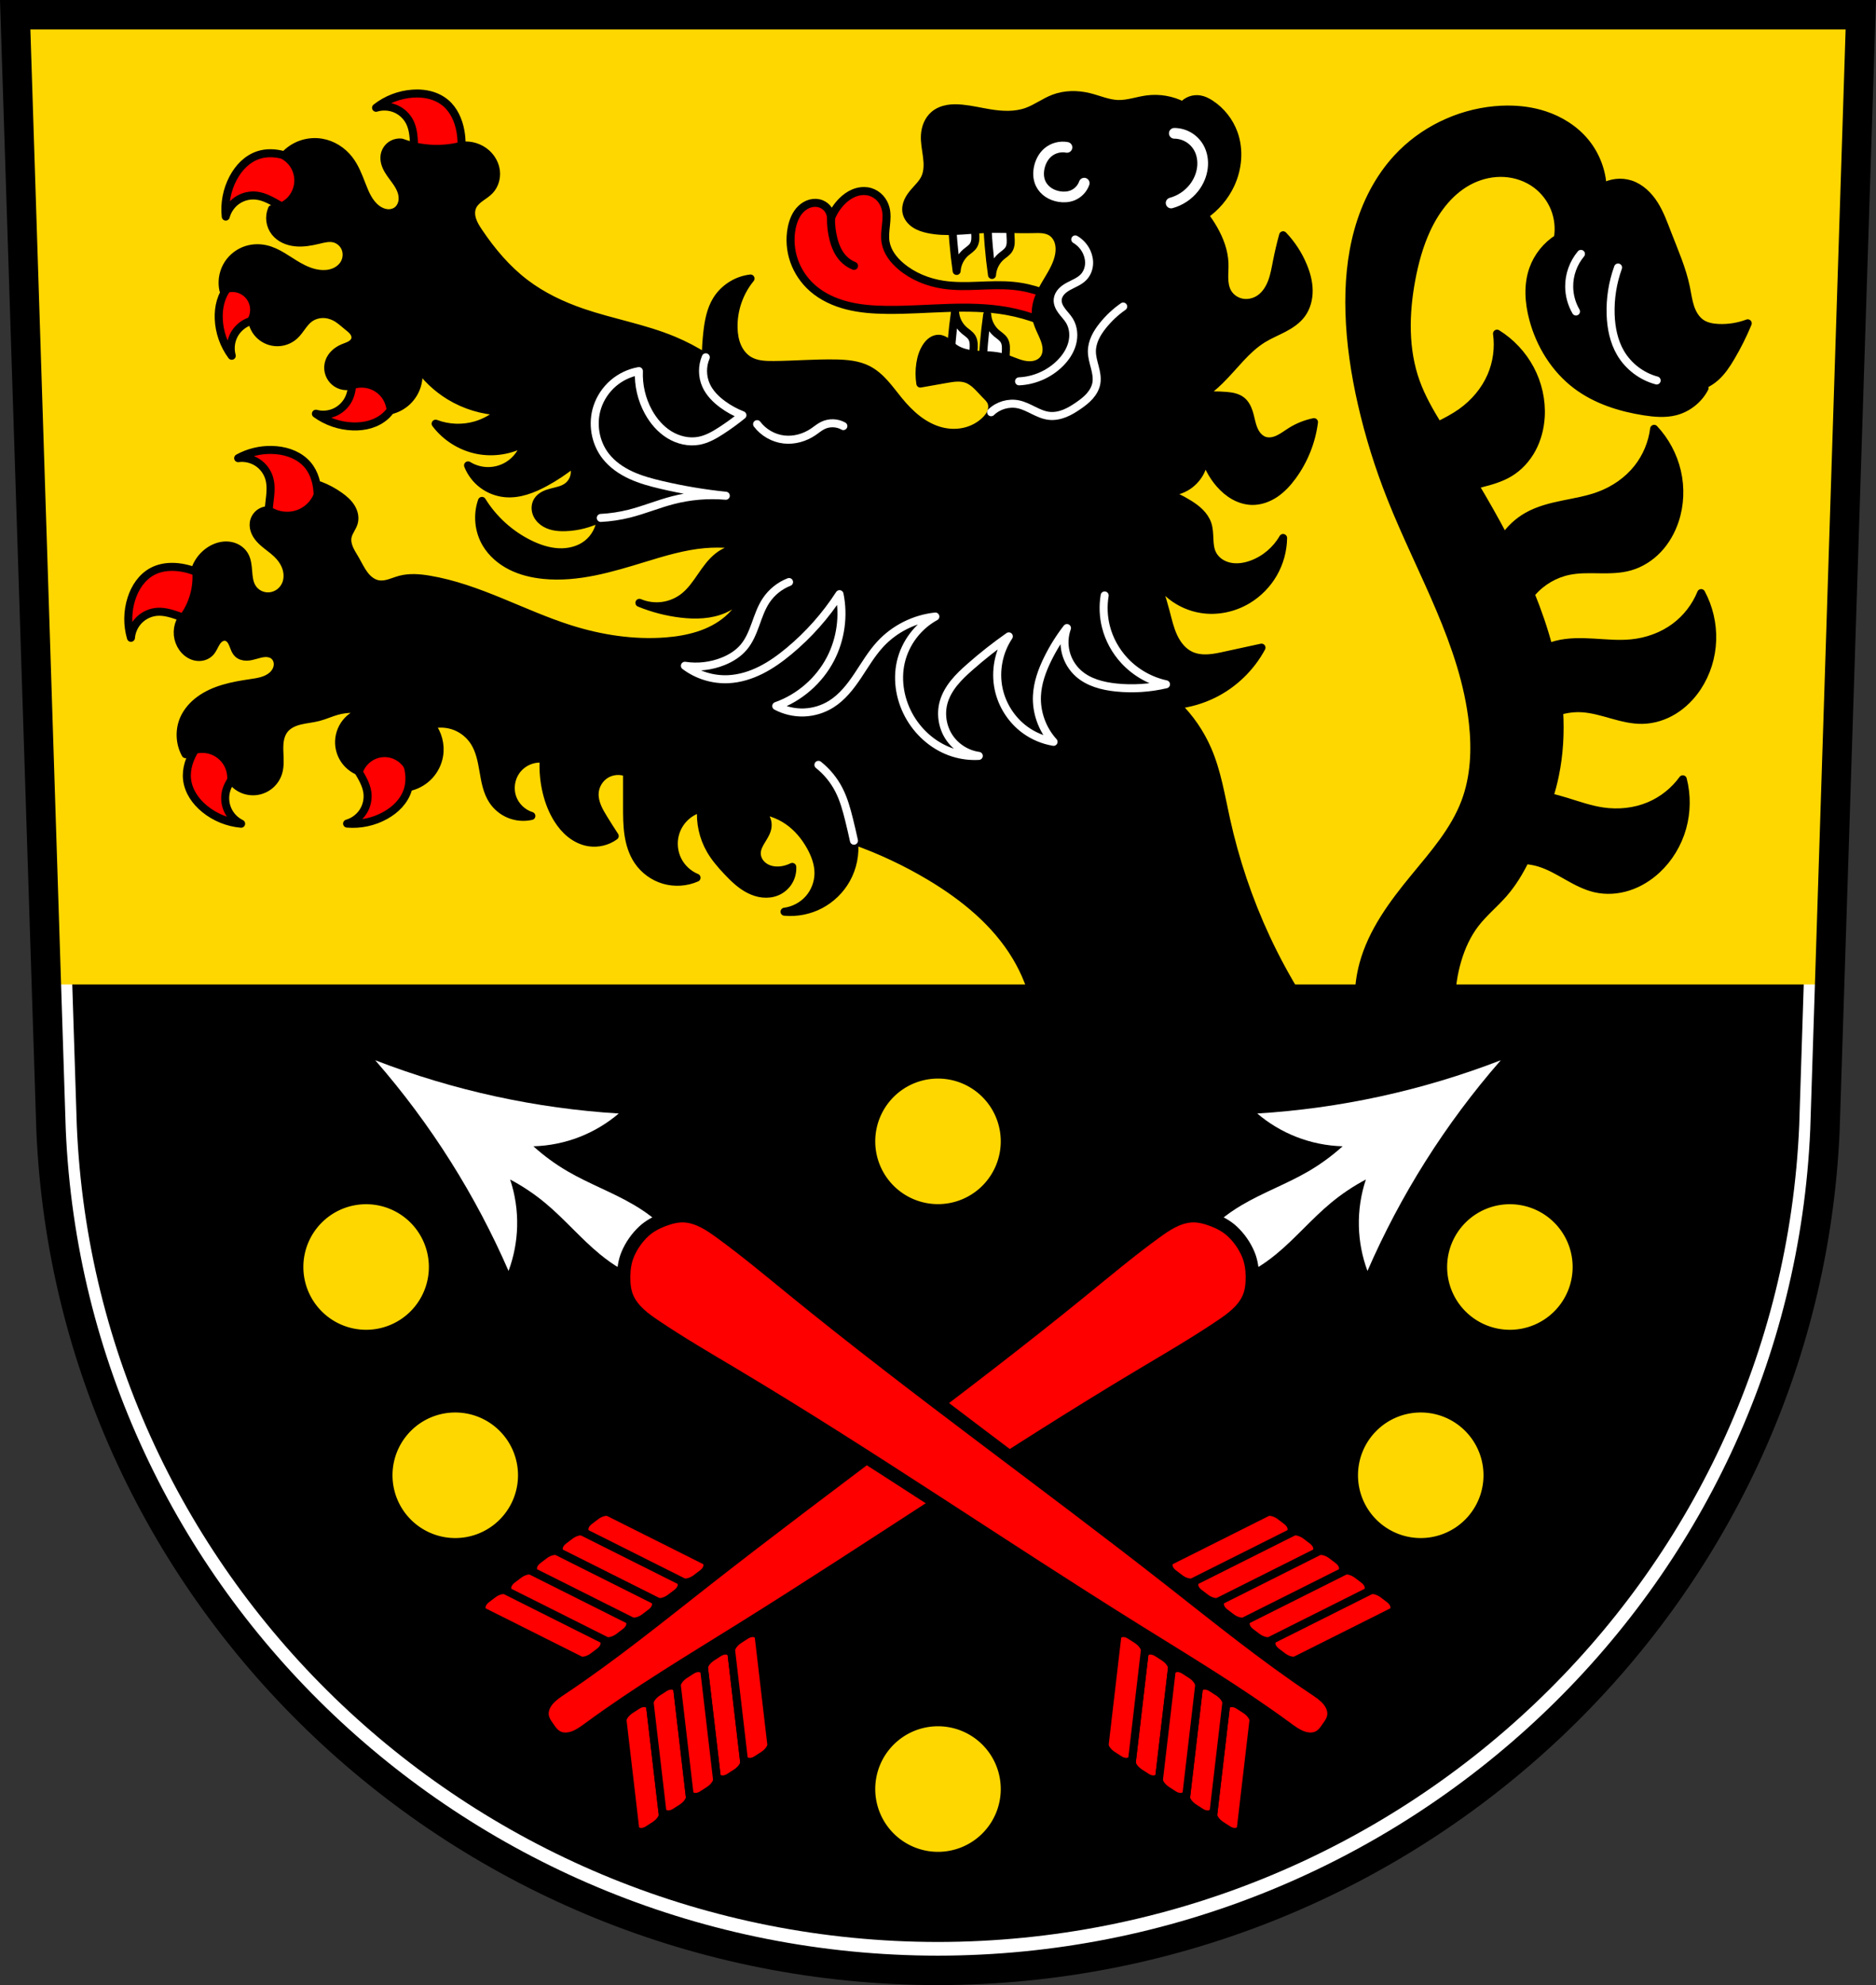
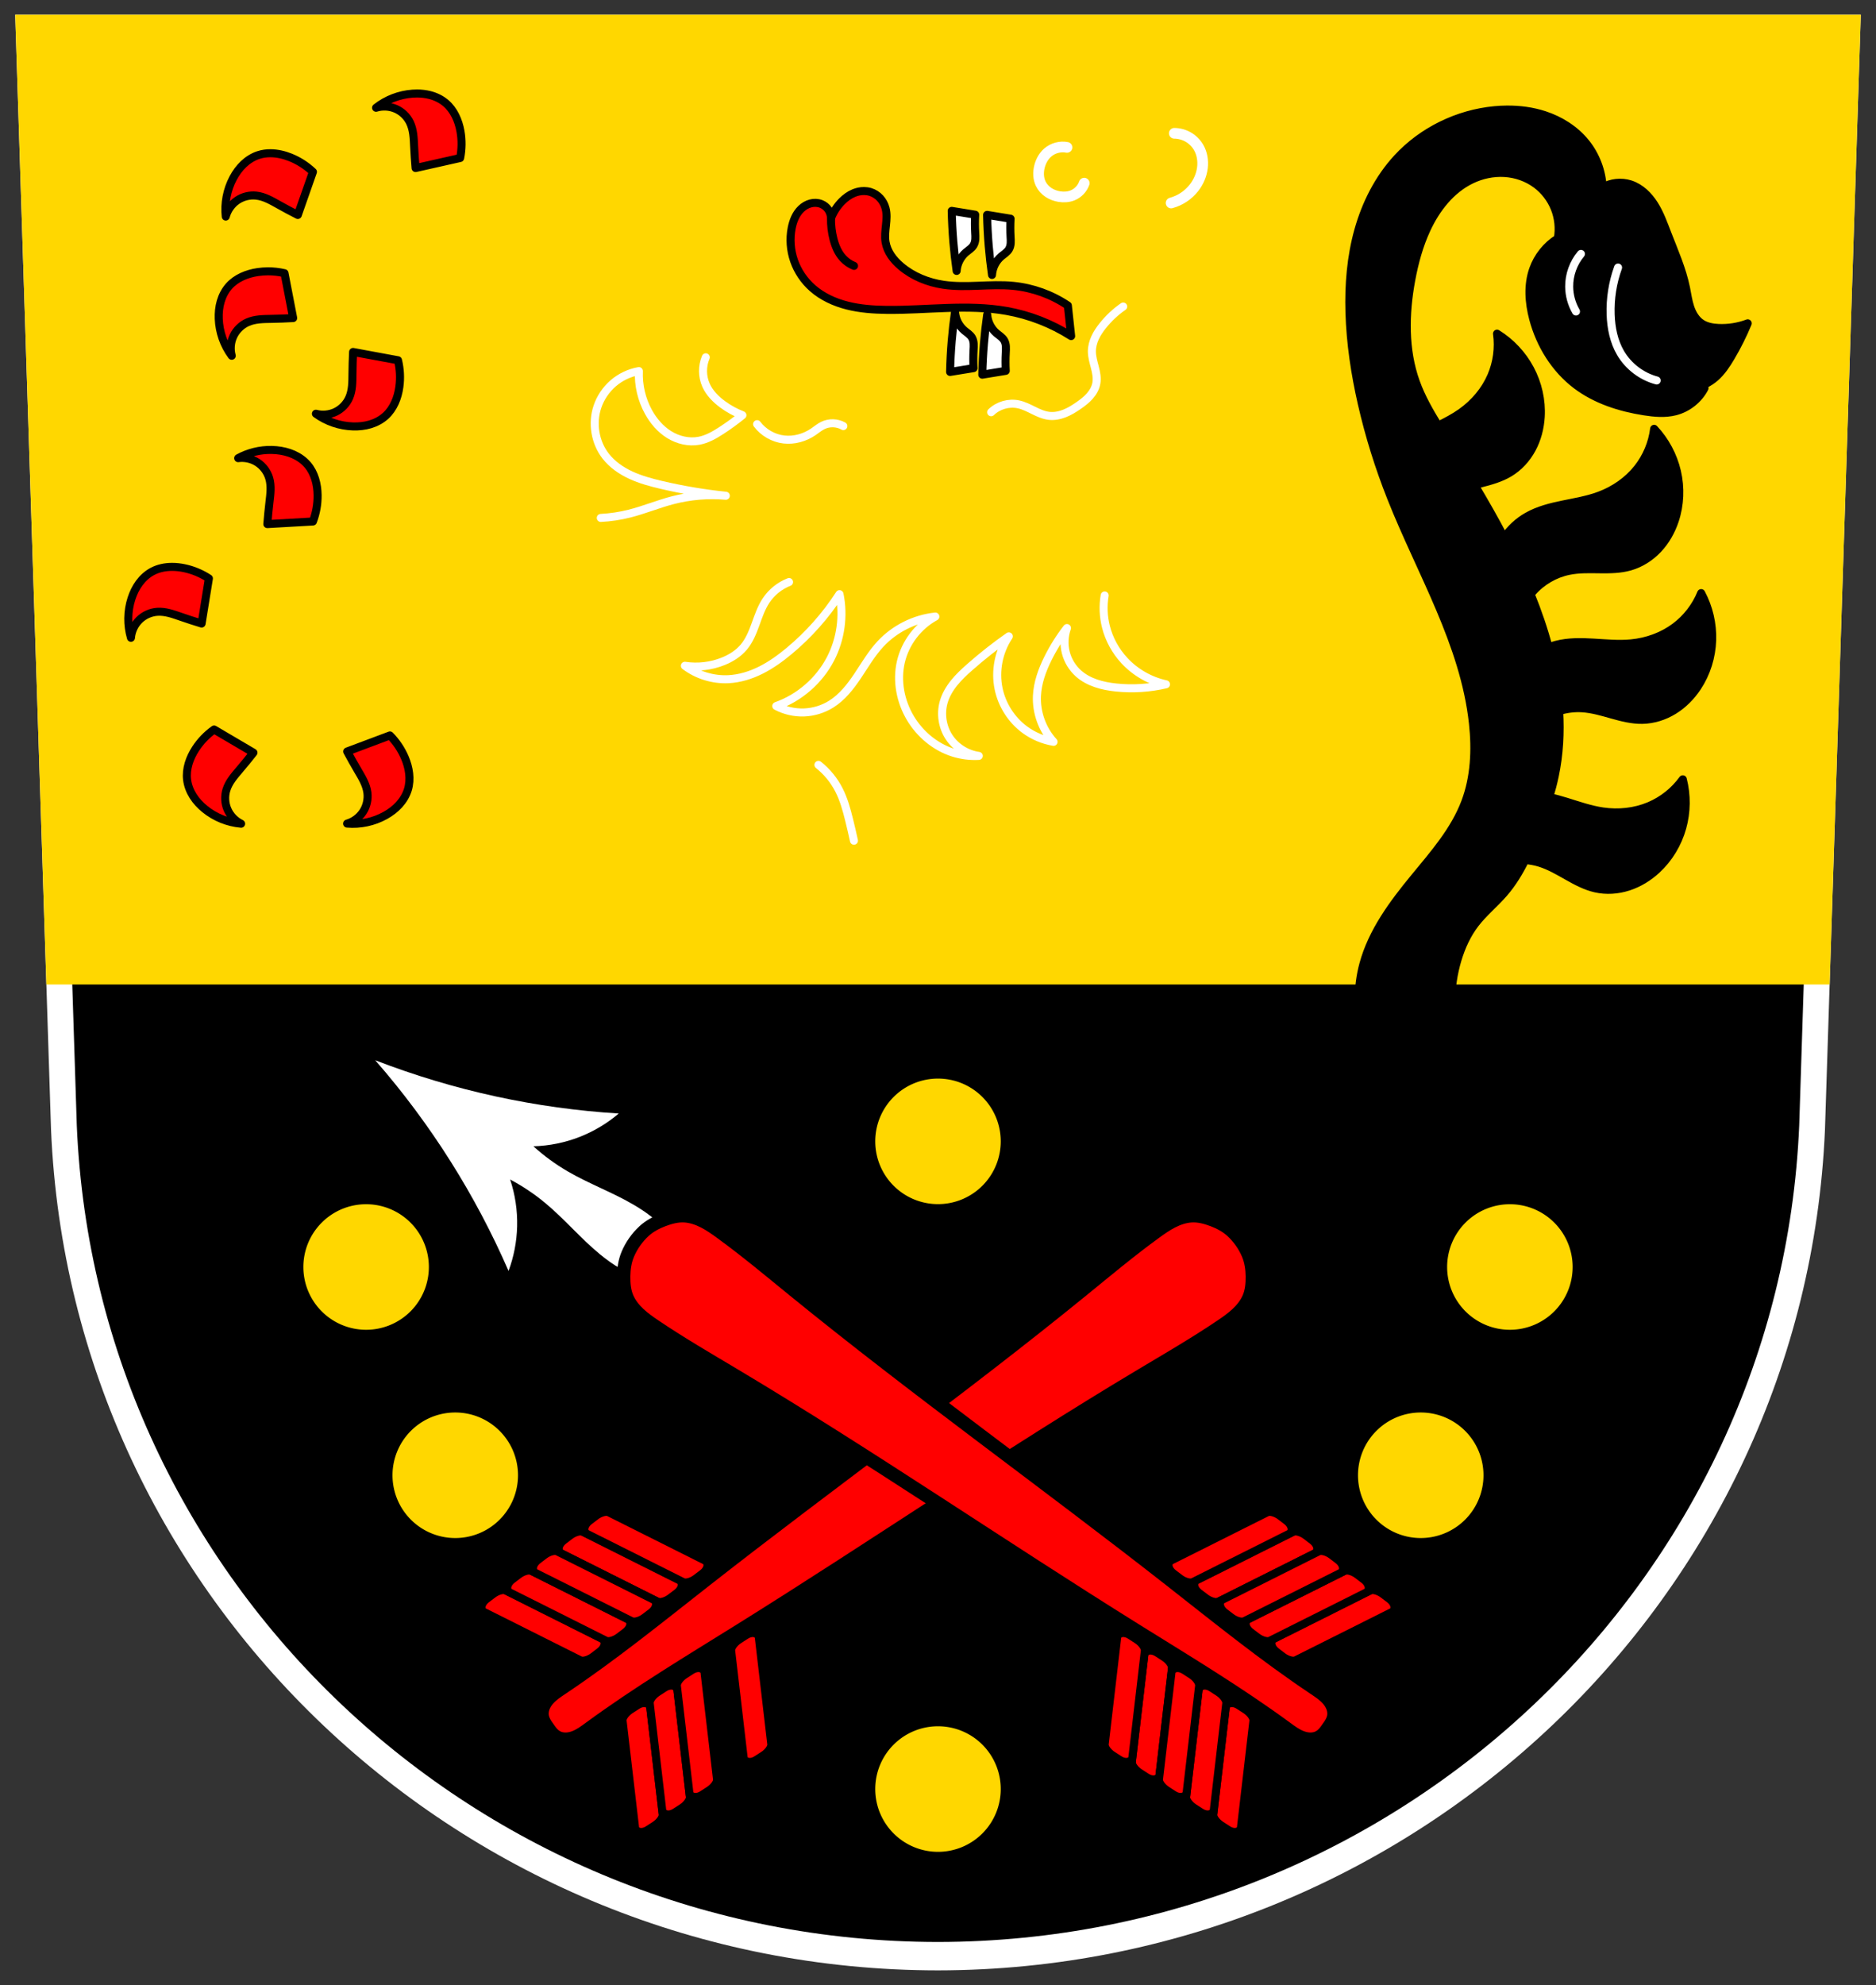
<svg xmlns="http://www.w3.org/2000/svg" xmlns:ns1="http://www.inkscape.org/namespaces/inkscape" xmlns:ns2="http://sodipodi.sourceforge.net/DTD/sodipodi-0.dtd" width="197.932mm" height="209.344mm" viewBox="0 0 701.334 741.769" id="svg4723" version="1.1" ns1:version="0.91 r13725" ns2:docname="DEU Brohl-Lützing COA.svg">
  <rect x="0" y="0" width="701.334" height="741.769" fill="#333333" stroke="none" />
  <defs id="defs4725">
    <ns1:path-effect effect="spiro" id="path-effect7075" is_visible="true" />
    <ns1:path-effect effect="spiro" id="path-effect7051" is_visible="true" />
    <ns1:path-effect effect="spiro" id="path-effect7047" is_visible="true" />
    <ns1:path-effect effect="spiro" id="path-effect7043" is_visible="true" />
    <ns1:path-effect effect="spiro" id="path-effect7039" is_visible="true" />
    <ns1:path-effect effect="spiro" id="path-effect7035" is_visible="true" />
    <ns1:path-effect effect="spiro" id="path-effect7031" is_visible="true" />
    <ns1:path-effect effect="spiro" id="path-effect7027" is_visible="true" />
    <ns1:path-effect effect="spiro" id="path-effect7023" is_visible="true" />
    <ns1:path-effect effect="spiro" id="path-effect7019" is_visible="true" />
    <ns1:path-effect effect="spiro" id="path-effect7015" is_visible="true" />
    <ns1:path-effect effect="spiro" id="path-effect7009" is_visible="true" />
    <ns1:path-effect effect="spiro" id="path-effect7003" is_visible="true" />
    <ns1:path-effect effect="spiro" id="path-effect6964" is_visible="true" />
    <ns1:path-effect effect="spiro" id="path-effect6960" is_visible="true" />
    <ns1:path-effect effect="spiro" id="path-effect6956" is_visible="true" />
    <ns1:path-effect effect="spiro" id="path-effect6952" is_visible="true" />
    <ns1:path-effect effect="spiro" id="path-effect6881" is_visible="true" />
    <ns1:path-effect effect="spiro" id="path-effect6810" is_visible="true" />
    <ns1:path-effect effect="spiro" id="path-effect6772" is_visible="true" />
    <ns1:path-effect effect="spiro" id="path-effect6768" is_visible="true" />
    <ns1:path-effect effect="spiro" id="path-effect4333" is_visible="true" />
    <ns1:path-effect effect="spiro" id="path-effect4310" is_visible="true" />
    <ns1:path-effect effect="spiro" id="path-effect4310-1" is_visible="true" />
    <ns1:path-effect effect="spiro" id="path-effect4333-6" is_visible="true" />
    <ns1:path-effect effect="spiro" id="path-effect6881-3" is_visible="true" />
    <ns1:path-effect effect="spiro" id="path-effect6881-8" is_visible="true" />
    <ns1:path-effect effect="spiro" id="path-effect6881-84" is_visible="true" />
    <ns1:path-effect effect="spiro" id="path-effect6881-1" is_visible="true" />
    <ns1:path-effect effect="spiro" id="path-effect6881-0" is_visible="true" />
    <ns1:path-effect effect="spiro" id="path-effect6881-7" is_visible="true" />
    <ns1:path-effect effect="spiro" id="path-effect6881-5" is_visible="true" />
    <ns1:path-effect effect="spiro" id="path-effect6964-0" is_visible="true" />
    <ns1:path-effect effect="spiro" id="path-effect6964-2" is_visible="true" />
    <ns1:path-effect effect="spiro" id="path-effect6964-8" is_visible="true" />
    <ns1:path-effect effect="spiro" id="path-effect7075-2" is_visible="true" />
    <ns1:path-effect effect="spiro" id="path-effect7075-4" is_visible="true" />
    <ns1:path-effect effect="spiro" id="path-effect7075-4-7" is_visible="true" />
  </defs>
  <ns2:namedview id="base" pagecolor="#ffffff" bordercolor="#666666" borderopacity="1.0" ns1:pageopacity="0.0" ns1:pageshadow="2" ns1:zoom="0.72664172" ns1:cx="350.66705" ns1:cy="370.88431" ns1:document-units="px" ns1:current-layer="layer1" showgrid="false" ns1:window-width="1366" ns1:window-height="745" ns1:window-x="-8" ns1:window-y="-8" ns1:window-maximized="1" fit-margin-top="0" fit-margin-left="0" fit-margin-right="0" fit-margin-bottom="0" ns1:snap-midpoints="true" ns1:snap-smooth-nodes="true" ns1:object-nodes="true" ns1:snap-nodes="false" ns1:object-paths="true" />
  <g ns1:label="Ebene 1" ns1:groupmode="layer" id="layer1" transform="translate(-18.875,-20.049)">
    <path style="fill:#ffffff;fill-rule:evenodd;stroke:none;stroke-width:11;stroke-opacity:1" ns1:connector-curvature="0" d="m 24.555,25.549 13.398,416.624 c 7.415,175.25 153.92,314.046 331.589,314.144 177.51,-0.215 324.069,-139.061 331.589,-314.144 l 13.398,-416.624 -344.979,0 z" id="path10563-0-3" />
    <path style="fill:#000000;fill-rule:evenodd;stroke:none;stroke-width:11;stroke-opacity:1" ns1:connector-curvature="0" d="M 34.578,36.165 47.587,440.685 C 54.786,610.843 197.035,745.607 369.542,745.702 541.894,745.493 684.196,610.681 691.497,440.685 l 13.009,-404.52 -334.956,0 z" id="path10563-0-3-9" />
    <path style="fill:#ffd700;fill-opacity:1;fill-rule:evenodd;stroke:none;stroke-width:11;stroke-opacity:1" d="M 5.68 5.5 L 17.334 367.871 L 684 367.871 L 695.654 5.5 L 350.676 5.5 L 5.68 5.5 z " transform="translate(18.875,20.049)" id="path10563-0-3-7" />
    <path ns1:connector-curvature="0" style="fill:#ff0000;fill-rule:evenodd;stroke:#000000;stroke-width:3;stroke-linecap:butt;stroke-linejoin:round;stroke-miterlimit:4;stroke-dasharray:none;stroke-opacity:1;fill-opacity:1" d="m 174.744,54.985 c -0.548,-4.8e-5 -1.095,0.02 -1.641,0.059 -4.937,0.347 -9.758,2.21 -13.645,5.273 2.399,-0.742 5.061,-0.595 7.363,0.406 2.302,1.001 4.225,2.849 5.318,5.109 1.31,2.71 1.409,5.822 1.551,8.828 0.129,2.731 0.312,5.46 0.551,8.184 l 16.658,-3.748 c 0.667,-3.286 0.708,-6.697 0.119,-9.998 -0.715,-4.009 -2.455,-7.976 -5.576,-10.592 -1.678,-1.407 -3.703,-2.377 -5.822,-2.928 -1.59,-0.413 -3.233,-0.594 -4.877,-0.594 z m -54.75,22.322 c -1.52,-0.006 -3.032,0.202 -4.484,0.674 -2.082,0.677 -3.976,1.879 -5.566,3.385 -1.59,1.505 -2.884,3.309 -3.912,5.242 -2.324,4.37 -3.299,9.445 -2.762,14.365 0.643,-2.427 2.178,-4.606 4.248,-6.027 2.07,-1.421 4.656,-2.074 7.152,-1.803 2.992,0.325 5.682,1.893 8.307,3.367 2.384,1.339 4.794,2.629 7.23,3.871 l 5.654,-16.109 c -2.432,-2.308 -5.303,-4.153 -8.414,-5.404 -2.361,-0.95 -4.92,-1.551 -7.453,-1.561 z m 221.932,14.121 c -1.3,-0.013 -2.61,0.26 -3.816,0.754 -1.695,0.694 -3.197,1.806 -4.488,3.105 -1.772,1.783 -3.171,3.935 -4.08,6.279 -0.019,-1.14 -0.384,-2.272 -1.033,-3.209 -0.649,-0.937 -1.58,-1.677 -2.641,-2.096 -1.26,-0.498 -2.681,-0.539 -3.99,-0.193 -1.31,0.345 -2.508,1.066 -3.488,2 -1.961,1.868 -3.014,4.513 -3.539,7.17 -0.803,4.064 -0.482,8.34 0.883,12.252 1.364,3.912 3.765,7.452 6.871,10.193 3.694,3.26 8.312,5.357 13.09,6.559 4.778,1.202 9.732,1.544 14.658,1.602 14.99,0.176 30.129,-2.225 44.887,0.408 8.534,1.523 16.764,4.73 24.076,9.385 l -1.225,-11.426 c -6.054,-4.085 -13.134,-6.633 -20.402,-7.344 -8.676,-0.849 -17.495,0.877 -26.117,-0.408 -5.798,-0.865 -11.447,-3.142 -15.914,-6.938 -1.38,-1.173 -2.647,-2.491 -3.656,-3.994 -1.01,-1.503 -1.758,-3.198 -2.057,-4.984 -0.349,-2.089 -0.08,-4.225 0.143,-6.332 0.222,-2.107 0.393,-4.267 -0.143,-6.316 -0.368,-1.411 -1.073,-2.737 -2.061,-3.811 -0.987,-1.073 -2.257,-1.889 -3.652,-2.311 -0.748,-0.226 -1.525,-0.338 -2.305,-0.346 z M 119.006,121.432 c -1.257,0.005 -2.514,0.1 -3.758,0.283 -4.029,0.592 -8.046,2.21 -10.756,5.25 -1.457,1.635 -2.489,3.629 -3.104,5.73 -0.615,2.102 -0.821,4.31 -0.734,6.498 0.196,4.945 1.911,9.82 4.855,13.799 -0.668,-2.42 -0.44,-5.077 0.631,-7.348 1.071,-2.271 2.975,-4.136 5.268,-5.16 2.748,-1.227 5.862,-1.231 8.871,-1.281 2.734,-0.045 5.468,-0.145 8.197,-0.301 l -3.238,-16.764 c -2.04,-0.48 -4.137,-0.716 -6.232,-0.707 z m 31.871,30.135 c -0.133,2.731 -0.211,5.465 -0.234,8.199 -0.025,3.01 -0.002,6.123 -1.207,8.881 -1.005,2.301 -2.855,4.221 -5.117,5.311 -2.262,1.089 -4.918,1.34 -7.344,0.691 4.002,2.911 8.893,4.585 13.84,4.74 2.189,0.069 4.395,-0.155 6.492,-0.787 2.097,-0.632 4.08,-1.678 5.703,-3.148 3.018,-2.735 4.605,-6.767 5.164,-10.801 0.46,-3.321 0.286,-6.729 -0.508,-9.986 l -16.789,-3.1 z m -30.488,36.605 c -4.329,-0.079 -8.679,0.986 -12.473,3.074 2.488,-0.339 5.092,0.241 7.199,1.605 2.108,1.364 3.702,3.5 4.41,5.908 0.85,2.887 0.438,5.976 0.086,8.965 -0.32,2.715 -0.585,5.436 -0.795,8.162 l 17.045,-0.971 c 1.196,-3.132 1.794,-6.491 1.754,-9.844 -0.049,-4.072 -1.116,-8.272 -3.768,-11.363 -1.426,-1.662 -3.263,-2.948 -5.264,-3.838 -2.001,-0.89 -4.164,-1.39 -6.344,-1.596 -0.616,-0.058 -1.233,-0.092 -1.852,-0.104 z m -37.227,43.701 c -2.557,0.007 -5.09,0.512 -7.334,1.713 -1.931,1.033 -3.584,2.55 -4.885,4.312 -1.3,1.762 -2.254,3.765 -2.926,5.85 -1.518,4.711 -1.585,9.878 -0.189,14.627 0.205,-2.502 1.334,-4.918 3.121,-6.682 1.787,-1.764 4.218,-2.861 6.723,-3.033 3.003,-0.207 5.927,0.861 8.77,1.85 2.582,0.898 5.184,1.744 7.801,2.537 l 2.727,-16.854 c -2.801,-1.844 -5.952,-3.154 -9.234,-3.838 -1.495,-0.311 -3.038,-0.486 -4.572,-0.482 z m 15.754,60.768 c -2.734,1.941 -5.098,4.404 -6.926,7.215 -2.22,3.414 -3.662,7.498 -3.174,11.541 0.263,2.174 1.076,4.266 2.246,6.117 1.17,1.851 2.692,3.466 4.391,4.848 3.839,3.123 8.631,5.06 13.562,5.482 -2.257,-1.099 -4.1,-3.027 -5.096,-5.332 -0.995,-2.305 -1.135,-4.967 -0.387,-7.363 0.897,-2.873 2.952,-5.211 4.904,-7.502 1.774,-2.081 3.505,-4.199 5.193,-6.35 l -14.715,-8.656 z m 65.73,2.221 -15.986,5.992 c 1.293,2.409 2.635,4.793 4.023,7.148 1.529,2.593 3.151,5.25 3.539,8.234 0.324,2.49 -0.273,5.088 -1.65,7.188 -1.377,2.099 -3.525,3.681 -5.938,4.375 4.93,0.433 9.985,-0.649 14.305,-3.064 1.911,-1.069 3.687,-2.398 5.158,-4.02 1.472,-1.622 2.634,-3.542 3.268,-5.639 1.178,-3.899 0.46,-8.17 -1.139,-11.916 -1.317,-3.084 -3.221,-5.916 -5.58,-8.299 z" id="path6879" />
    <path ns1:connector-curvature="0" style="fill:#ffffff;fill-rule:evenodd;stroke:#000000;stroke-width:3;stroke-linecap:butt;stroke-linejoin:round;stroke-miterlimit:4;stroke-dasharray:none;stroke-opacity:1" d="m 374.672,98.844 c 0.083,3.882 0.289,7.762 0.613,11.631 0.303,3.615 0.71,7.223 1.223,10.814 0.168,-2.65 1.449,-5.213 3.469,-6.938 0.497,-0.424 1.035,-0.799 1.539,-1.215 0.504,-0.415 0.981,-0.878 1.318,-1.438 0.413,-0.687 0.597,-1.492 0.656,-2.291 0.059,-0.799 -4.2e-4,-1.602 -0.045,-2.402 -0.125,-2.242 -0.125,-4.49 0,-6.732 l -8.773,-1.43 z m 13.223,1.498 c 0.083,3.882 0.287,7.762 0.611,11.631 0.303,3.615 0.712,7.221 1.225,10.812 0.168,-2.65 1.449,-5.211 3.469,-6.936 0.497,-0.424 1.035,-0.799 1.539,-1.215 0.504,-0.415 0.979,-0.878 1.316,-1.438 0.413,-0.687 0.599,-1.492 0.658,-2.291 0.059,-0.799 -4.7e-4,-1.602 -0.045,-2.402 -0.125,-2.242 -0.125,-4.49 0,-6.732 l -8.773,-1.43 z m -11.998,36.248 c -0.513,3.592 -0.921,7.197 -1.225,10.812 -0.325,3.869 -0.528,7.749 -0.611,11.631 l 8.773,-1.428 c -0.125,-2.242 -0.125,-4.492 0,-6.734 0.044,-0.8 0.104,-1.603 0.045,-2.402 -0.059,-0.799 -0.245,-1.602 -0.658,-2.289 -0.337,-0.56 -0.812,-1.024 -1.316,-1.439 -0.504,-0.415 -1.042,-0.789 -1.539,-1.213 -2.019,-1.725 -3.301,-4.287 -3.469,-6.938 z m 12.037,1.02 c -0.513,3.592 -0.919,7.199 -1.223,10.814 -0.325,3.869 -0.53,7.747 -0.613,11.629 l 8.773,-1.428 c -0.125,-2.242 -0.125,-4.49 0,-6.732 0.044,-0.8 0.104,-1.603 0.045,-2.402 -0.059,-0.799 -0.243,-1.604 -0.656,-2.291 -0.337,-0.56 -0.814,-1.022 -1.318,-1.438 -0.504,-0.415 -1.042,-0.79 -1.539,-1.215 -2.019,-1.725 -3.301,-4.287 -3.469,-6.938 z" id="path7073" />
    <path ns1:connector-curvature="0" style="fill:#000000;fill-rule:evenodd;stroke:#000000;stroke-width:3;stroke-linecap:butt;stroke-linejoin:round;stroke-miterlimit:4;stroke-dasharray:none;stroke-opacity:1" d="m 582.318,60.989 c -1.571,0.01 -3.143,0.091 -4.705,0.238 -13.752,1.294 -26.987,7.74 -36.355,17.891 -7.006,7.591 -11.797,17.07 -14.58,27.018 -2.783,9.947 -3.616,20.366 -3.311,30.691 0.34,11.467 2.065,22.865 4.617,34.049 2.737,11.994 6.427,23.768 10.965,35.203 11.065,27.887 27.343,54.428 30.586,84.254 1.076,9.891 0.627,20.123 -2.887,29.432 -4.033,10.684 -11.787,19.46 -19.043,28.279 -8.006,9.732 -15.754,20.152 -19.045,32.316 -2.287,8.454 -2.287,17.515 0,25.969 l 35.203,4.617 c -3.142,-10.465 -3.142,-21.851 0,-32.316 1.438,-4.788 3.539,-9.419 6.58,-13.387 3.181,-4.151 7.304,-7.481 10.732,-11.43 3.235,-3.726 5.785,-7.944 7.967,-12.377 1.851,0.137 3.686,0.465 5.459,1.016 3.658,1.135 6.992,3.099 10.326,4.984 3.334,1.885 6.758,3.728 10.492,4.58 4.049,0.924 8.341,0.627 12.293,-0.648 3.952,-1.275 7.569,-3.509 10.621,-6.326 4.56,-4.209 7.876,-9.73 9.551,-15.705 1.646,-5.872 1.714,-12.178 0.197,-18.084 -3.156,4.366 -7.524,7.844 -12.486,9.941 -5.456,2.306 -11.568,2.928 -17.43,2.072 -4.638,-0.677 -9.092,-2.244 -13.57,-3.627 -2.115,-0.653 -4.259,-1.261 -6.426,-1.723 0.787,-2.627 1.488,-5.278 2.051,-7.963 1.675,-7.993 2.112,-16.112 1.625,-24.219 2.779,-0.834 5.698,-1.203 8.594,-1.027 3.823,0.232 7.528,1.346 11.215,2.383 3.687,1.037 7.452,2.009 11.281,1.947 4.153,-0.067 8.25,-1.375 11.785,-3.555 3.535,-2.18 6.515,-5.211 8.809,-8.674 3.427,-5.174 5.331,-11.325 5.535,-17.527 0.201,-6.095 -1.233,-12.236 -4.113,-17.611 -2.025,4.992 -5.44,9.41 -9.76,12.629 -4.75,3.539 -10.539,5.598 -16.436,6.162 -4.666,0.447 -9.362,-0.015 -14.041,-0.291 -4.679,-0.276 -9.443,-0.36 -13.98,0.816 -0.963,0.25 -1.907,0.565 -2.834,0.926 -1.787,-6.747 -4.073,-13.378 -6.691,-19.816 0.203,-0.252 0.395,-0.514 0.607,-0.758 3.529,-4.048 8.413,-6.895 13.676,-7.967 3.753,-0.765 7.621,-0.646 11.451,-0.598 3.83,0.048 7.717,0.017 11.4,-1.033 3.994,-1.139 7.616,-3.463 10.467,-6.482 2.851,-3.02 4.943,-6.719 6.264,-10.656 1.973,-5.884 2.223,-12.319 0.816,-18.363 -1.382,-5.939 -4.356,-11.501 -8.527,-15.949 -0.665,5.346 -2.821,10.499 -6.162,14.725 -3.674,4.647 -8.733,8.131 -14.283,10.201 -4.392,1.638 -9.049,2.407 -13.641,3.35 -4.591,0.943 -9.212,2.095 -13.291,4.404 -3.451,1.954 -6.432,4.723 -8.652,8.008 -3.491,-6.67 -7.232,-13.217 -11.094,-19.695 0.752,-0.194 1.505,-0.385 2.256,-0.576 3.712,-0.945 7.458,-1.983 10.744,-3.951 3.563,-2.134 6.458,-5.316 8.43,-8.971 1.972,-3.655 3.037,-7.771 3.293,-11.916 0.382,-6.194 -1.043,-12.473 -3.967,-17.947 -2.873,-5.379 -7.184,-9.981 -12.365,-13.197 0.741,5.336 -0.008,10.871 -2.141,15.818 -2.345,5.44 -6.329,10.114 -11.154,13.551 -2.733,1.946 -5.715,3.494 -8.725,4.988 -3.205,-5.217 -6.264,-10.534 -8.33,-16.285 -4.349,-12.102 -4.071,-25.443 -1.73,-38.088 1.211,-6.54 2.968,-13.012 5.771,-19.043 3.572,-7.685 9.097,-14.796 16.734,-18.469 3.836,-1.845 8.132,-2.765 12.381,-2.51 4.249,0.255 8.441,1.703 11.857,4.242 3.063,2.276 5.477,5.414 6.895,8.957 1.417,3.543 1.833,7.48 1.186,11.24 -4.253,2.668 -7.565,6.808 -9.234,11.543 -2.078,5.894 -1.601,12.426 0,18.467 2.576,9.72 8.134,18.755 16.158,24.814 7.316,5.524 16.336,8.394 25.393,9.811 3.828,0.599 7.785,0.95 11.541,0 4.651,-1.176 8.742,-4.406 10.965,-8.656 -1.535,0.128 -3.076,0.145 -4.615,0.084 -0.698,0.123 -1.401,0.221 -2.109,0.258 -3.941,0.207 -7.941,-0.948 -11.164,-3.227 2.411,1.028 4.93,1.803 7.502,2.309 1.902,0.374 3.834,0.583 5.771,0.66 3.187,-0.563 6.223,-1.987 8.656,-4.123 2.381,-2.09 4.155,-4.776 5.77,-7.502 2.413,-4.075 4.538,-8.322 6.35,-12.697 -3.487,1.311 -7.243,1.905 -10.965,1.732 -2.218,-0.103 -4.499,-0.505 -6.35,-1.732 -2.069,-1.373 -3.389,-3.646 -4.174,-6.002 -0.784,-2.356 -1.098,-4.839 -1.596,-7.271 -1.428,-6.983 -4.355,-13.55 -6.926,-20.197 -1.438,-3.719 -2.786,-7.511 -4.912,-10.885 -2.126,-3.373 -5.146,-6.348 -8.938,-7.582 -3.415,-1.111 -7.301,-0.679 -10.389,1.154 -0.27,-6.062 -2.529,-12.02 -6.348,-16.736 -3.949,-4.877 -9.475,-8.365 -15.441,-10.311 -4.475,-1.459 -9.189,-2.077 -13.902,-2.047 z" id="path6950" />
    <path style="fill:none;fill-rule:evenodd;stroke:#ffffff;stroke-width:3;stroke-linecap:round;stroke-linejoin:round;stroke-miterlimit:4;stroke-dasharray:none;stroke-opacity:1" d="m 638.208,162.219 c -5.606,-1.491 -10.569,-5.268 -13.501,-10.274 -2.521,-4.305 -3.531,-9.358 -3.702,-14.345 -0.205,-5.966 0.743,-11.971 2.776,-17.584" id="path6954" ns1:path-effect="#path-effect6956" ns1:original-d="m 638.20836,162.21872 c 0,0 -10.37119,-5.56352 -13.50065,-10.27374 -2.73273,-4.11309 -3.465,-9.41203 -3.70182,-14.3445 -0.28457,-5.92699 2.77637,-17.5836 2.77637,-17.5836" ns1:connector-curvature="0" ns2:nodetypes="caac" />
    <path style="fill:none;fill-rule:evenodd;stroke:#ffffff;stroke-width:3;stroke-linecap:round;stroke-linejoin:round;stroke-miterlimit:4;stroke-dasharray:none;stroke-opacity:1" d="m 608.05,136.444 c -1.627,-2.797 -2.513,-6.019 -2.545,-9.255 -0.044,-4.434 1.545,-8.866 4.396,-12.262" id="path6958" ns1:path-effect="#path-effect6960" ns1:original-d="m 608.04957,136.44366 c 0,0 -2.66631,-6.05746 -2.545,-9.25452 0.16464,-4.339 4.39591,-12.26224 4.39591,-12.26224" ns1:connector-curvature="0" ns2:nodetypes="cac" />
    <path style="fill:none;fill-rule:evenodd;stroke:#000000;stroke-width:3;stroke-linecap:round;stroke-linejoin:miter;stroke-miterlimit:4;stroke-dasharray:none;stroke-opacity:1" d="m 329.541,101.567 c -0.046,2.642 0.267,5.29 0.928,7.848 0.675,2.613 1.748,5.188 3.583,7.166 1.136,1.225 2.545,2.194 4.095,2.815" id="path7013" ns1:path-effect="#path-effect7015" ns1:original-d="m 329.54079,101.56691 c 0,0 0.17301,5.3245 0.928,7.84833 0.76543,2.55874 1.83005,5.15165 3.58323,7.16644 1.08739,1.24965 4.09511,2.81539 4.09511,2.81539" ns1:connector-curvature="0" ns2:nodetypes="caac" />
-     <path style="fill:#000000;fill-rule:evenodd;stroke:#000000;stroke-width:3;stroke-linecap:round;stroke-linejoin:round;stroke-miterlimit:4;stroke-dasharray:none;stroke-opacity:1" d="m 407.371,416.717 111.379,-3.463 c -10.515,-13.104 -19.449,-27.476 -26.546,-42.705 -6.617,-14.199 -11.636,-29.137 -15.004,-44.436 -1.93,-8.765 -3.347,-17.738 -6.925,-25.969 -2.719,-6.254 -6.662,-11.972 -11.542,-16.736 4.807,-0.516 9.52,-1.891 13.85,-4.04 7.553,-3.748 13.897,-9.887 17.89,-17.313 -4.428,0.943 -8.853,1.905 -13.273,2.885 -2.202,0.488 -4.416,0.983 -6.668,1.107 -2.252,0.124 -4.567,-0.14 -6.605,-1.107 -2.901,-1.377 -5.001,-4.069 -6.358,-6.98 -1.356,-2.911 -2.061,-6.073 -2.876,-9.179 -1.39,-5.299 -3.126,-10.508 -5.194,-15.582 1.603,3.747 4.167,7.079 7.378,9.588 3.212,2.509 7.065,4.191 11.089,4.839 5.931,0.956 12.162,-0.371 17.313,-3.463 3.974,-2.385 7.325,-5.8 9.635,-9.818 2.31,-4.018 3.576,-8.631 3.638,-13.266 -2.559,4.471 -6.717,8.005 -11.542,9.811 -2.67,0.999 -5.602,1.478 -8.392,0.891 -1.395,-0.293 -2.74,-0.853 -3.895,-1.689 -1.155,-0.835 -2.116,-1.95 -2.717,-3.243 -0.784,-1.687 -0.931,-3.592 -1.015,-5.45 -0.084,-1.858 -0.122,-3.752 -0.716,-5.515 -0.554,-1.646 -1.575,-3.108 -2.8,-4.339 -1.225,-1.231 -2.653,-2.242 -4.125,-3.163 -3.072,-1.921 -6.373,-3.474 -9.811,-4.617 2.971,0.381 6.061,-0.237 8.656,-1.731 2.113,-1.217 3.895,-3.004 5.105,-5.121 1.21,-2.117 1.845,-4.559 1.821,-6.998 1.022,4.042 3.018,7.834 5.771,10.965 1.551,1.764 3.35,3.328 5.403,4.468 2.053,1.141 4.368,1.848 6.716,1.88 3.052,0.041 6.05,-1.065 8.579,-2.774 2.529,-1.709 4.619,-3.999 6.426,-6.46 4.338,-5.908 7.146,-12.929 8.079,-20.198 -3.061,0.625 -6.009,1.804 -8.656,3.463 -1.524,0.955 -2.957,2.071 -4.581,2.843 -0.812,0.386 -1.672,0.684 -2.562,0.813 -0.89,0.129 -1.813,0.086 -2.667,-0.194 -1.218,-0.399 -2.249,-1.264 -3.002,-2.301 -0.753,-1.037 -1.246,-2.242 -1.615,-3.47 -0.493,-1.641 -0.775,-3.341 -1.313,-4.968 -0.538,-1.627 -1.371,-3.219 -2.727,-4.266 -0.806,-0.623 -1.765,-1.026 -2.752,-1.281 -0.986,-0.255 -2.004,-0.367 -3.019,-0.45 -3.071,-0.252 -6.163,-0.252 -9.233,0 2.458,-1.734 4.777,-3.666 6.925,-5.771 5.361,-5.254 9.758,-11.659 16.159,-15.582 2.457,-1.506 5.141,-2.598 7.693,-3.936 2.552,-1.338 5.029,-2.975 6.735,-5.298 1.847,-2.515 2.66,-5.696 2.629,-8.816 -0.031,-3.12 -0.862,-6.19 -2.052,-9.074 -1.76,-4.266 -4.318,-8.202 -7.502,-11.542 -0.889,3.241 -1.659,6.514 -2.308,9.811 -0.504,2.559 -0.94,5.149 -1.853,7.592 -0.913,2.443 -2.356,4.766 -4.495,6.258 -1.899,1.324 -4.315,1.918 -6.595,1.52 -2.28,-0.399 -4.384,-1.813 -5.524,-3.828 -0.916,-1.619 -1.193,-3.525 -1.23,-5.385 -0.038,-1.86 0.146,-3.721 0.076,-5.58 -0.17,-4.481 -1.819,-8.8 -4.04,-12.696 -1.031,-1.809 -2.189,-3.546 -3.463,-5.194 4.225,-2.875 7.654,-6.908 9.811,-11.542 2.753,-5.916 3.373,-12.908 1.154,-19.044 -1.611,-4.456 -4.69,-8.373 -8.656,-10.965 -1.236,-0.807 -2.582,-1.498 -4.04,-1.731 -1.161,-0.186 -2.368,-0.07 -3.473,0.331 -1.105,0.402 -2.104,1.089 -2.875,1.977 -4.059,-2.076 -8.752,-2.892 -13.273,-2.308 -3.678,0.474 -7.258,1.848 -10.965,1.731 -3.751,-0.118 -7.267,-1.747 -10.915,-2.627 -4.293,-1.035 -8.908,-1.008 -13.039,0.552 -3.511,1.326 -6.56,3.696 -10.094,4.96 -4.398,1.573 -9.239,1.325 -13.85,0.577 -3.466,-0.562 -6.892,-1.395 -10.388,-1.731 -1.814,-0.175 -3.656,-0.213 -5.45,0.109 -1.794,0.322 -3.546,1.022 -4.938,2.2 -1.08,0.914 -1.92,2.098 -2.491,3.392 -0.571,1.295 -0.878,2.698 -0.972,4.11 -0.18,2.721 0.42,5.423 0.763,8.128 0.343,2.705 0.407,5.567 -0.763,8.03 -0.945,1.988 -2.601,3.527 -4.04,5.194 -0.906,1.05 -1.743,2.177 -2.303,3.446 -0.56,1.268 -0.833,2.693 -0.582,4.057 0.328,1.789 1.537,3.333 3.034,4.366 1.497,1.033 3.267,1.602 5.045,1.982 6.795,1.451 13.833,0.301 20.775,0 6.151,-0.267 12.312,0.14 18.467,0 1.189,-0.027 2.382,-0.074 3.565,0.057 1.182,0.131 2.364,0.449 3.361,1.098 1.266,0.825 2.163,2.151 2.618,3.592 0.455,1.441 0.489,2.992 0.268,4.487 -0.558,3.774 -2.662,7.111 -4.617,10.388 -1.21,2.028 -2.387,4.093 -3.187,6.314 -0.8,2.222 -1.213,4.625 -0.853,6.959 0.345,2.233 1.372,4.292 2.308,6.348 0.671,1.473 1.308,2.987 1.53,4.59 0.222,1.603 -0.01,3.327 -0.953,4.643 -0.816,1.138 -2.107,1.885 -3.471,2.202 -1.364,0.317 -2.798,0.231 -4.167,-0.065 -2.737,-0.593 -5.237,-1.996 -7.944,-2.714 -2.969,-0.787 -6.086,-0.726 -9.151,-0.936 -3.065,-0.21 -6.237,-0.745 -8.739,-2.527 -0.931,-0.663 -1.741,-1.48 -2.655,-2.167 -0.913,-0.687 -1.974,-1.253 -3.116,-1.295 -0.948,-0.035 -1.886,0.3 -2.669,0.836 -0.782,0.536 -1.418,1.263 -1.948,2.049 -1.269,1.882 -1.955,4.106 -2.308,6.348 -0.39,2.48 -0.39,5.022 0,7.502 3.268,-0.588 6.538,-1.165 9.811,-1.731 1.247,-0.216 2.498,-0.43 3.761,-0.483 1.264,-0.053 2.549,0.06 3.741,0.483 1.43,0.507 2.674,1.441 3.775,2.485 1.101,1.044 2.082,2.208 3.15,3.286 0.873,0.881 1.831,1.741 2.308,2.885 0.498,1.194 0.401,2.582 -0.075,3.786 -0.476,1.203 -1.303,2.24 -2.233,3.139 -2.082,2.013 -4.734,3.413 -7.55,4.085 -2.817,0.673 -5.791,0.626 -8.608,-0.046 -3.278,-0.782 -6.322,-2.393 -9.004,-4.433 -2.682,-2.04 -5.017,-4.504 -7.155,-7.109 -1.74,-2.12 -3.359,-4.342 -5.192,-6.382 -1.834,-2.04 -3.908,-3.912 -6.35,-5.16 -3.694,-1.889 -7.97,-2.233 -12.119,-2.308 -7.697,-0.14 -15.386,0.524 -23.084,0.577 -1.586,0.011 -3.179,-0.005 -4.748,-0.235 -1.569,-0.23 -3.123,-0.683 -4.485,-1.496 -2.006,-1.197 -3.507,-3.136 -4.425,-5.284 -0.918,-2.148 -1.283,-4.5 -1.345,-6.835 -0.178,-6.648 2.12,-13.334 6.348,-18.467 -5.162,0.575 -9.989,3.646 -12.696,8.079 -2.208,3.615 -2.995,7.909 -3.463,12.119 -0.34,3.066 -0.533,6.149 -0.577,9.233 -3.842,-2.468 -7.903,-4.595 -12.119,-6.348 -10.963,-4.558 -22.818,-6.535 -34.048,-10.388 -7.601,-2.607 -14.954,-6.104 -21.352,-10.965 -6.863,-5.213 -12.5,-11.895 -17.313,-19.044 -0.985,-1.463 -1.949,-2.97 -2.484,-4.651 -0.268,-0.84 -0.424,-1.72 -0.412,-2.602 0.013,-0.882 0.198,-1.766 0.587,-2.558 0.637,-1.294 1.772,-2.269 2.941,-3.114 1.169,-0.846 2.412,-1.612 3.407,-2.657 1.781,-1.87 2.614,-4.564 2.349,-7.133 -0.265,-2.569 -1.585,-4.987 -3.503,-6.717 -2.47,-2.228 -5.934,-3.311 -9.233,-2.885 -3.573,0.916 -7.28,1.306 -10.965,1.154 -3.936,-0.163 -7.846,-0.945 -11.542,-2.308 -1.431,-0.187 -2.927,0.195 -4.094,1.043 -1.167,0.849 -1.991,2.155 -2.254,3.573 -0.178,0.959 -0.106,1.955 0.135,2.901 0.241,0.945 0.648,1.843 1.135,2.688 0.974,1.691 2.264,3.176 3.347,4.799 0.719,1.077 1.352,2.224 1.731,3.463 0.372,1.213 0.493,2.517 0.225,3.757 -0.267,1.24 -0.941,2.409 -1.957,3.168 -1.077,0.805 -2.485,1.107 -3.821,0.955 -1.336,-0.152 -2.601,-0.732 -3.681,-1.532 -1.479,-1.095 -2.628,-2.588 -3.531,-4.192 -0.903,-1.604 -1.575,-3.325 -2.24,-5.041 -1.248,-3.22 -2.513,-6.495 -4.617,-9.233 -2.532,-3.295 -6.286,-5.679 -10.388,-6.348 -2.529,-0.413 -5.16,-0.179 -7.576,0.673 -2.416,0.852 -4.613,2.32 -6.323,4.227 1.724,1.015 3.153,2.523 4.074,4.298 0.921,1.775 1.331,3.812 1.169,5.806 -0.204,2.507 -1.325,4.929 -3.103,6.707 -1.778,1.778 -4.2,2.899 -6.707,3.103 -0.605,1.404 -0.821,2.973 -0.619,4.488 0.202,1.515 0.822,2.972 1.773,4.169 0.901,1.133 2.088,2.025 3.394,2.648 1.306,0.623 2.73,0.982 4.17,1.133 2.879,0.302 5.781,-0.218 8.595,-0.896 1.897,-0.458 3.864,-0.991 5.771,-0.577 1.902,0.413 3.554,1.807 4.322,3.596 0.767,1.789 0.646,3.926 -0.282,5.637 -0.849,1.566 -2.322,2.749 -3.978,3.407 -1.656,0.658 -3.483,0.816 -5.255,0.632 -2.866,-0.296 -5.579,-1.454 -8.079,-2.885 -3.977,-2.277 -7.652,-5.324 -12.119,-6.348 -2.672,-0.613 -5.533,-0.439 -8.079,0.577 -2.795,1.115 -5.171,3.246 -6.584,5.902 -1.413,2.657 -1.85,5.818 -1.212,8.759 1.585,-0.725 3.406,-0.922 5.11,-0.551 1.703,0.371 3.278,1.307 4.418,2.626 1.033,1.195 1.706,2.698 1.91,4.265 0.204,1.567 -0.062,3.191 -0.755,4.611 0.179,1.75 0.854,3.446 1.925,4.841 1.072,1.395 2.537,2.484 4.181,3.108 1.645,0.624 3.463,0.782 5.191,0.449 1.727,-0.333 3.358,-1.154 4.653,-2.344 1.019,-0.936 1.82,-2.08 2.637,-3.197 0.817,-1.117 1.671,-2.23 2.766,-3.076 1.37,-1.058 3.081,-1.651 4.81,-1.731 1.729,-0.08 3.47,0.344 5,1.154 1.704,0.901 3.121,2.247 4.617,3.463 0.743,0.604 1.517,1.187 2.102,1.945 0.292,0.379 0.534,0.8 0.681,1.256 0.146,0.456 0.194,0.947 0.103,1.417 -0.096,0.494 -0.343,0.953 -0.67,1.335 -0.328,0.382 -0.735,0.691 -1.17,0.944 -0.871,0.506 -1.849,0.79 -2.776,1.184 -1.161,0.494 -2.253,1.168 -3.163,2.042 -0.91,0.874 -1.635,1.953 -2.03,3.151 -0.383,1.162 -0.45,2.426 -0.191,3.621 0.259,1.195 0.843,2.319 1.672,3.218 0.829,0.899 1.902,1.571 3.073,1.925 1.171,0.354 2.436,0.39 3.625,0.101 2.343,-0.926 5.012,-1.001 7.403,-0.209 2.008,0.665 3.811,1.932 5.119,3.595 1.307,1.663 2.112,3.715 2.284,5.823 2.326,-0.545 4.501,-1.719 6.232,-3.365 1.732,-1.646 3.015,-3.758 3.677,-6.053 0.703,-2.435 0.703,-5.068 0,-7.502 3.159,4.649 7.322,8.613 12.119,11.542 5.723,3.494 12.345,5.501 19.044,5.771 -2.633,2.399 -5.816,4.19 -9.233,5.194 -4.887,1.436 -10.242,1.23 -15.004,-0.577 3.772,5.015 9.429,8.576 15.582,9.811 6.051,1.214 12.528,0.169 17.89,-2.885 -0.899,3.556 -3.226,6.73 -6.348,8.656 -2.241,1.383 -4.869,2.128 -7.502,2.128 -2.633,0 -5.262,-0.746 -7.502,-2.128 1.117,2.823 3.029,5.327 5.458,7.149 2.429,1.822 5.368,2.956 8.392,3.238 5.235,0.489 10.384,-1.53 15.004,-4.04 3.662,-1.989 7.143,-4.31 10.388,-6.925 0.701,1.466 0.861,3.184 0.442,4.754 -0.419,1.57 -1.412,2.98 -2.75,3.903 -1.7,1.172 -3.812,1.519 -5.808,2.048 -0.998,0.265 -1.989,0.585 -2.894,1.082 -0.905,0.497 -1.725,1.182 -2.263,2.063 -0.763,1.249 -0.9,2.833 -0.487,4.238 0.413,1.404 1.346,2.628 2.513,3.512 1.167,0.884 2.56,1.441 3.992,1.745 1.432,0.304 2.907,0.363 4.37,0.316 4.608,-0.146 9.181,-1.339 13.273,-3.463 -0.214,3.811 -2.162,7.491 -5.194,9.811 -2.979,2.279 -6.852,3.205 -10.598,3.029 -3.746,-0.176 -7.383,-1.387 -10.755,-3.029 -7.321,-3.564 -13.601,-9.237 -17.89,-16.159 -1.841,5.22 -1.24,11.246 1.597,15.999 2.162,3.623 5.519,6.455 9.29,8.348 3.771,1.893 7.948,2.884 12.147,3.304 12.721,1.273 25.336,-2.557 37.561,-6.298 7.376,-2.258 14.823,-4.512 22.507,-5.194 6.574,-0.583 13.251,0.006 19.621,1.731 -4.903,-1.355 -10.422,-0.252 -14.427,2.885 -2.589,2.028 -4.499,4.779 -6.362,7.489 -1.863,2.71 -3.761,5.467 -6.334,7.516 -2.312,1.841 -5.124,3.046 -8.051,3.449 -2.927,0.404 -5.961,0.005 -8.684,-1.141 4.979,2.044 10.237,3.407 15.582,4.04 5.445,0.644 11.147,0.494 16.159,-1.731 3.795,-1.685 7.059,-4.542 9.233,-8.079 -1.494,4.687 -4.328,8.938 -8.079,12.119 -6.323,5.362 -14.817,7.455 -23.084,8.079 -12.065,0.911 -24.244,-0.968 -35.78,-4.617 -17.724,-5.606 -34.185,-15.371 -52.515,-18.467 -3.632,-0.613 -7.406,-0.951 -10.965,0 -1.344,0.359 -2.633,0.896 -3.966,1.294 -1.333,0.398 -2.74,0.656 -4.114,0.438 -1.081,-0.172 -2.105,-0.638 -2.997,-1.273 -0.892,-0.635 -1.657,-1.437 -2.319,-2.309 -1.325,-1.744 -2.245,-3.755 -3.34,-5.651 -0.781,-1.352 -1.658,-2.656 -2.274,-4.091 -0.616,-1.435 -0.96,-3.043 -0.612,-4.565 0.212,-0.926 0.668,-1.776 1.127,-2.608 0.459,-0.832 0.932,-1.669 1.181,-2.586 0.259,-0.952 0.267,-1.964 0.074,-2.931 -0.194,-0.967 -0.586,-1.889 -1.105,-2.728 -1.038,-1.677 -2.561,-3 -4.162,-4.152 -2.312,-1.663 -4.841,-3.024 -7.502,-4.04 -0.175,2.239 -0.977,4.426 -2.292,6.247 -1.315,1.821 -3.139,3.27 -5.21,4.14 -3.741,1.571 -8.259,1.133 -11.627,-1.129 -1.333,-0.046 -2.677,0.418 -3.697,1.277 -1.02,0.859 -1.707,2.104 -1.89,3.425 -0.17,1.235 0.092,2.507 0.62,3.637 0.528,1.13 1.312,2.125 2.195,3.005 1.767,1.76 3.928,3.078 5.742,4.79 1.555,1.468 2.855,3.246 3.549,5.269 0.693,2.023 0.744,4.303 -0.086,6.273 -0.51,1.209 -1.343,2.282 -2.393,3.068 -1.051,0.786 -2.317,1.283 -3.623,1.411 -1.306,0.129 -2.647,-0.111 -3.823,-0.694 -1.176,-0.582 -2.182,-1.505 -2.856,-2.631 -1.076,-1.799 -1.262,-3.974 -1.428,-6.064 -0.165,-2.09 -0.363,-4.267 -1.458,-6.055 -0.621,-1.014 -1.512,-1.856 -2.541,-2.452 -1.029,-0.596 -2.194,-0.947 -3.378,-1.06 -2.368,-0.225 -4.766,0.51 -6.777,1.78 -2.411,1.523 -4.322,3.823 -5.378,6.472 0.411,3.028 0.277,6.128 -0.393,9.109 -0.917,4.078 -2.844,7.924 -5.562,11.099 -0.685,1.549 -0.963,3.276 -0.799,4.962 0.165,1.686 0.772,3.327 1.744,4.714 1.156,1.65 2.876,2.952 4.847,3.366 0.986,0.207 2.022,0.189 2.991,-0.085 0.969,-0.274 1.868,-0.807 2.549,-1.55 0.978,-1.066 1.459,-2.487 2.24,-3.706 0.39,-0.609 0.866,-1.177 1.47,-1.575 0.604,-0.398 1.349,-0.614 2.062,-0.49 0.668,0.116 1.262,0.522 1.706,1.035 0.444,0.513 0.752,1.129 1.011,1.756 0.259,0.627 0.473,1.273 0.756,1.889 0.283,0.617 0.642,1.21 1.144,1.667 0.854,0.777 2.054,1.087 3.209,1.073 1.155,-0.013 2.285,-0.318 3.396,-0.634 1.111,-0.316 2.23,-0.646 3.383,-0.713 1.153,-0.067 2.363,0.155 3.285,0.85 0.58,0.437 1.024,1.048 1.285,1.726 0.261,0.678 0.342,1.421 0.259,2.143 -0.166,1.444 -0.981,2.765 -2.075,3.722 -1.094,0.957 -2.45,1.574 -3.847,1.978 -1.396,0.404 -2.841,0.606 -4.279,0.819 -6.69,0.987 -13.609,2.324 -19.044,6.348 -2.442,1.808 -4.528,4.153 -5.771,6.925 -1.879,4.19 -1.658,9.262 0.577,13.273 1.486,-1.047 3.239,-1.712 5.045,-1.912 1.807,-0.201 3.663,0.063 5.342,0.758 2.077,0.86 3.873,2.384 5.059,4.293 1.186,1.909 1.757,4.195 1.608,6.438 1.041,1.52 2.517,2.739 4.207,3.474 1.69,0.735 3.588,0.984 5.41,0.709 1.822,-0.275 3.562,-1.073 4.96,-2.273 1.398,-1.201 2.448,-2.801 2.994,-4.561 0.82,-2.643 0.498,-5.483 0.421,-8.25 -0.038,-1.383 -0.012,-2.777 0.252,-4.136 0.264,-1.358 0.777,-2.687 1.635,-3.773 0.714,-0.904 1.65,-1.618 2.669,-2.155 1.019,-0.536 2.122,-0.9 3.241,-1.17 2.239,-0.541 4.556,-0.716 6.786,-1.292 2.357,-0.609 4.58,-1.656 6.925,-2.308 3.752,-1.044 7.79,-1.044 11.542,0 -2.815,0.242 -5.526,1.543 -7.475,3.587 -1.95,2.044 -3.122,4.813 -3.231,7.636 -0.093,2.409 0.58,4.842 1.898,6.861 1.318,2.019 3.276,3.613 5.519,4.497 1.055,-3.05 3.653,-5.521 6.752,-6.422 1.697,-0.494 3.524,-0.534 5.241,-0.115 1.717,0.419 3.32,1.297 4.598,2.517 1.278,1.22 2.229,2.781 2.728,4.476 0.499,1.696 0.544,3.522 0.129,5.24 2.659,-0.713 5.105,-2.204 6.958,-4.24 1.853,-2.037 3.106,-4.612 3.565,-7.327 0.682,-4.033 -0.447,-8.338 -3.02,-11.517 2.994,-0.773 6.23,-0.575 9.108,0.555 2.878,1.131 5.383,3.189 7.051,5.793 2.082,3.251 2.809,7.161 3.463,10.965 0.654,3.807 1.327,7.746 3.463,10.965 1.523,2.295 3.757,4.111 6.314,5.134 2.557,1.023 5.427,1.248 8.113,0.637 -3.281,-1.012 -6.015,-3.656 -7.134,-6.903 -1.119,-3.246 -0.597,-7.014 1.363,-9.833 1.137,-1.635 2.729,-2.951 4.549,-3.76 1.82,-0.809 3.863,-1.109 5.839,-0.857 -0.263,4.258 0.128,8.555 1.154,12.696 0.854,3.447 2.155,6.8 4.04,9.811 1.315,2.1 2.92,4.036 4.864,5.572 1.944,1.536 4.236,2.664 6.678,3.084 3.401,0.585 7.027,-0.268 9.811,-2.308 -1.376,-2.097 -2.723,-4.213 -4.04,-6.348 -0.926,-1.501 -1.841,-3.02 -2.507,-4.653 -0.666,-1.633 -1.078,-3.398 -0.955,-5.158 0.193,-2.765 1.781,-5.396 4.138,-6.855 2.356,-1.459 5.42,-1.707 7.981,-0.647 -0.003,4.232 -0.003,8.464 0,12.696 0.003,3.487 0.009,6.989 0.527,10.437 0.518,3.448 1.57,6.866 3.513,9.762 2.303,3.431 5.84,6.015 9.81,7.164 3.969,1.149 8.34,0.855 12.12,-0.816 -3.042,-1.244 -5.605,-3.622 -7.075,-6.561 -1.47,-2.94 -1.834,-6.417 -1.004,-9.597 0.612,-2.346 1.859,-4.523 3.574,-6.237 1.714,-1.714 3.891,-2.962 6.237,-3.574 -0.464,5.384 0.762,10.901 3.463,15.582 1.716,2.974 3.989,5.585 6.348,8.079 2.436,2.575 5.035,5.086 8.197,6.686 1.581,0.8 3.294,1.36 5.058,1.538 1.763,0.178 3.578,-0.036 5.212,-0.722 1.783,-0.749 3.326,-2.061 4.351,-3.701 1.025,-1.64 1.529,-3.601 1.42,-5.533 -1.093,0.544 -2.262,0.934 -3.463,1.154 -2.196,0.403 -4.56,0.21 -6.498,-0.897 -0.969,-0.554 -1.817,-1.33 -2.411,-2.275 -0.594,-0.945 -0.928,-2.06 -0.901,-3.175 0.021,-0.893 0.269,-1.77 0.623,-2.59 0.355,-0.82 0.816,-1.589 1.284,-2.351 0.936,-1.522 1.932,-3.093 2.132,-4.869 0.161,-1.427 -0.23,-2.909 -1.075,-4.071 -0.845,-1.161 -2.134,-1.991 -3.542,-2.277 4.308,0.2 8.553,1.615 12.119,4.04 3.64,2.475 6.534,5.954 8.656,9.811 1.661,3.018 2.886,6.365 2.885,9.811 -10e-4,3.499 -1.316,6.982 -3.627,9.608 -2.311,2.626 -5.599,4.373 -9.069,4.819 4.576,0.429 9.271,-0.498 13.34,-2.634 4.069,-2.136 7.498,-5.474 9.743,-9.485 2.435,-4.35 3.46,-9.475 2.885,-14.427 9.832,3.481 19.318,7.934 28.278,13.273 12.758,7.604 24.674,17.274 32.317,30.009 7.015,11.688 10.103,25.688 8.656,39.242 z" id="path7017" ns1:path-effect="#path-effect7019" ns1:original-d="m 407.37132,416.71656 111.37888,-3.46255 c 0,0 -19.39335,-27.54669 -26.54627,-42.70486 -6.67178,-14.13855 -10.48718,-29.4693 -15.00441,-44.43613 -2.5886,-8.57676 -3.1727,-17.83399 -6.92511,-25.96917 -2.83835,-6.15351 -11.54186,-16.73568 -11.54186,-16.73568 0,0 9.69217,-1.62344 13.85023,-4.03965 7.17502,-4.16935 17.88987,-17.31278 17.88987,-17.31278 0,0 -8.77132,2.40178 -13.27313,2.88546 -4.39906,0.47264 -9.44644,2.22071 -13.27313,0 -5.36552,-3.11373 -6.70136,-10.49533 -9.23347,-16.15859 -2.23464,-4.99796 -5.19385,-15.5815 -5.19385,-15.5815 0,0 10.86637,12.62439 18.46697,14.42731 5.72631,1.35833 12.53382,-0.0278 17.31277,-3.46255 7.20747,-5.18014 13.27313,-23.08371 13.27313,-23.08371 0,0 -6.61505,8.70497 -11.54185,9.81058 -5.05388,1.13412 -11.54183,-0.18758 -15.00441,-4.03965 -2.47361,-2.75186 -0.11844,-7.63455 -1.73127,-10.96476 -1.4834,-3.06297 -4.18042,-5.49001 -6.92512,-7.5022 -2.9148,-2.1369 -9.81057,-4.61674 -9.81057,-4.61674 0,0 6.26922,-0.0107 8.65639,-1.73128 3.77444,-2.72047 6.92511,-12.11895 6.92511,-12.11895 0,0 2.84755,8.04711 5.77094,10.96476 3.22778,3.22144 7.56138,6.50564 12.11894,6.34802 5.86912,-0.20298 11.22195,-4.74118 15.00441,-9.23348 4.6705,-5.54699 8.0793,-20.19824 8.0793,-20.19824 0,0 -5.74776,2.36807 -8.65639,3.46255 -3.24572,1.22132 -6.47619,4.41554 -9.81058,3.46256 -2.36862,-0.67696 -3.34264,-3.66254 -4.61674,-5.77093 -1.73753,-2.87527 -1.52489,-7.00588 -4.03965,-9.23348 -1.50335,-1.33168 -3.78387,-1.43964 -5.77092,-1.73128 -3.0452,-0.44694 -9.23348,0 -9.23348,0 0,0 4.68795,-3.76491 6.92511,-5.77092 5.57084,-4.99527 10.28564,-10.94518 16.15859,-15.5815 4.48152,-3.53787 11.60584,-4.26964 14.42732,-9.23349 2.94833,-5.18702 2.18038,-12.14293 0.57709,-17.88987 -1.23305,-4.41983 -7.50221,-11.54185 -7.50221,-11.54185 0,0 -1.21839,6.63281 -2.30837,9.81057 -1.64772,4.80383 -1.83496,11.52126 -6.34802,13.85023 -3.65437,1.88584 -9.3348,0.71807 -12.11895,-2.30837 -2.48818,-2.7047 -0.40078,-7.3677 -1.15418,-10.96476 -0.91042,-4.34675 -2.11583,-8.69329 -4.03965,-12.69604 -0.90135,-1.87537 -3.46255,-5.19383 -3.46255,-5.19383 0,0 7.92589,-6.857442 9.81057,-11.541856 2.37376,-5.900051 3.05715,-12.97577 1.15419,-19.044056 -1.39338,-4.443292 -4.95976,-8.132928 -8.65639,-10.96476 -1.16298,-0.890908 -2.57522,-1.690175 -4.03965,-1.731278 -2.25068,-0.06317 -6.34802,2.308371 -6.34802,2.308371 0,0 -8.78248,-2.273368 -13.27313,-2.308371 -3.70009,-0.02884 -7.26749,1.878466 -10.96476,1.731278 -3.73931,-0.148861 -7.19045,-2.264813 -10.91516,-2.626964 -4.32995,-0.420998 -8.8238,-0.522057 -13.03943,0.552292 -3.6328,0.925816 -6.46076,4.035569 -10.09388,4.960135 -4.47802,1.139579 -9.23828,0.862257 -13.85022,0.577093 -3.50363,-0.216635 -6.87861,-1.825204 -10.38767,-1.731278 -3.54575,0.09491 -7.62632,0.08209 -10.38766,2.30837 -2.14417,1.728692 -2.87171,4.812089 -3.46256,7.502204 -1.15547,5.260801 1.74802,11.063934 0,16.158594 -0.7118,2.074574 -2.96108,3.284067 -4.03965,5.193833 -1.31758,2.332971 -3.59709,4.919114 -2.88546,7.502204 0.90967,3.301939 4.84248,5.228519 8.0793,6.348019 6.54472,2.26358 13.85022,0 20.77533,0 6.15566,0 12.33229,-0.50772 18.46697,0 2.33224,0.19302 5.12989,-0.34707 6.92511,1.15419 2.19372,1.83452 2.99296,5.22161 2.88546,8.07929 -0.14244,3.78646 -3.29316,6.83722 -4.61674,10.38767 -1.61546,4.33343 -4.16295,8.65002 -4.03965,13.27313 0.06,2.25077 1.84871,4.14387 2.30837,6.34802 0.62956,3.01889 2.72982,7.02537 0.57709,9.23348 -3.62815,3.72149 -10.4179,0.0147 -15.5815,-0.57709 -6.03446,-0.69155 -12.21778,-1.28992 -17.88987,-3.46256 -2.09491,-0.80244 -3.52768,-3.48294 -5.77092,-3.46255 -1.81469,0.0165 -3.47496,1.4749 -4.61675,2.88546 -1.41662,1.75007 -1.91772,4.1306 -2.30837,6.34802 -0.43388,2.46281 0,7.5022 0,7.5022 0,0 6.50251,-1.44163 9.81058,-1.73128 2.4912,-0.21813 5.15083,-0.85131 7.5022,0 2.82535,1.02292 4.82173,3.62506 6.92511,5.77093 0.86221,0.87963 2.0921,1.67286 2.30837,2.88546 0.42723,2.39544 -0.52305,5.27185 -2.30837,6.92511 -4.0736,3.77228 -10.70407,5.07529 -16.15859,4.03965 -6.50294,-1.23471 -11.10807,-7.26342 -16.15859,-11.54185 -4.1515,-3.51685 -6.73304,-8.99656 -11.54185,-11.54185 -3.63455,-1.92376 -8.02036,-1.97313 -12.11895,-2.30837 -7.67135,-0.62748 -15.41146,1.19355 -23.0837,0.57709 -3.12141,-0.2508 -6.75173,0.17842 -9.23349,-1.73128 -3.54596,-2.72861 -5.51754,-7.65185 -5.77092,-12.11894 -0.36862,-6.49875 6.34802,-18.46697 6.34802,-18.46697 0,0 -9.6956,4.05934 -12.69604,8.0793 -2.51298,3.36687 -2.75029,7.97847 -3.46256,12.11895 -0.52282,3.03919 -0.57709,9.23348 -0.57709,9.23348 0,0 -7.8999,-4.61714 -12.11894,-6.34802 -10.97799,-4.50376 -23.0523,-5.92848 -34.04847,-10.38767 -7.41459,-3.00678 -15.00083,-6.09915 -21.35243,-10.96476 -6.81047,-5.21712 -13.31728,-11.45215 -17.31277,-19.04405 -1.5646,-2.97292 -3.3042,-6.60207 -2.30837,-9.810579 0.84768,-2.731173 5.30079,-3.109872 6.34801,-5.770926 1.6965,-4.310939 1.74271,-10.234932 -1.15418,-13.850223 -2.01638,-2.516416 -9.23348,-2.885463 -9.23348,-2.885463 0,0 -7.29358,1.324133 -10.96476,1.154185 -3.91928,-0.181433 -11.54185,-2.308371 -11.54185,-2.308371 0,0 -5.67061,2.089517 -6.34802,4.616741 -0.98102,3.659937 2.99959,6.960953 4.61674,10.387667 0.55073,1.166993 1.59047,2.179842 1.73128,3.462556 0.25963,2.365207 0.199,5.533844 -1.73128,6.925112 -2.0347,1.466521 -5.35677,0.722059 -7.50221,-0.577093 -3.10467,-1.880009 -3.99551,-6.067831 -5.77092,-9.233482 -1.68325,-3.001326 -2.28896,-6.699176 -4.61674,-9.233482 -2.74503,-2.988575 -6.35201,-5.923473 -10.38767,-6.348019 -4.88578,-0.513978 -13.89982,4.900041 -13.89982,4.900041 0,0 5.8231,6.354291 5.24343,10.104367 -0.70648,4.570468 -9.81057,9.810575 -9.81057,9.810575 0,0 -0.85826,6.553064 1.15418,8.656394 3.78251,3.95333 10.69125,2.67475 16.15859,2.88546 1.9318,0.0744 4.10229,-1.55334 5.77093,-0.57709 2.89969,1.69648 5.26385,6.10497 4.03965,9.23348 -1.2242,3.12851 -5.87601,3.92312 -9.23348,4.03965 -2.85798,0.0992 -5.45977,-1.73831 -8.0793,-2.88547 -4.17729,-1.82935 -7.65471,-5.41701 -12.11895,-6.34802 -2.64309,-0.55122 -5.81599,-0.89506 -8.07929,0.5771 -4.63981,3.01795 -7.796,14.66101 -7.796,14.66101 0,0 7.3289,-0.31924 9.52728,2.07467 2.018,2.19749 1.15418,8.87578 1.15418,8.87578 0,0 10.43773,7.45305 15.9497,6.05423 2.67499,-0.67885 2.92896,-5.05015 5.40273,-6.27362 2.93634,-1.45225 6.67374,-1.52127 9.81057,-0.57709 1.84201,0.55444 3.31547,2.04583 4.61674,3.46255 1.22762,1.33653 3.21813,2.83274 2.88547,4.61675 -0.35261,1.89105 -3.16352,2.20218 -4.61674,3.46255 -1.84965,1.60419 -5.14454,2.74593 -5.19384,5.19383 -0.081,4.01971 8.1785,8.86529 8.1785,8.86529 0,0 5.16759,-1.25636 7.403,-0.2089 3.61573,1.69424 7.40301,9.41758 7.40301,9.41758 0,0 8.11244,-5.23002 9.90977,-9.41758 0.98632,-2.29801 0,-7.5022 0,-7.5022 0,0 7.29904,8.73315 12.11895,11.54185 5.73102,3.33963 19.04405,5.77093 19.04405,5.77093 0,0 -5.80083,4.36481 -9.23348,5.19383 -4.86529,1.17502 -15.00441,-0.57709 -15.00441,-0.57709 0,0 9.56748,8.58518 15.5815,9.81057 5.91874,1.20598 17.88987,-2.88546 17.88987,-2.88546 0,0 -3.15624,7.039 -6.34801,8.65639 -4.46136,2.26074 -15.00441,0 -15.00441,0 0,0 8.18342,9.29634 13.85022,10.38767 5.08611,0.9795 10.28669,-1.90166 15.00441,-4.03965 3.79041,-1.71775 10.38767,-6.92511 10.38767,-6.92511 0,0 -0.39711,6.36182 -2.30837,8.65639 -2.58835,3.10744 -10.3315,1.19949 -10.96476,5.19383 -0.74576,4.70396 5.77399,8.62844 10.38766,9.81057 4.42936,1.1349 13.27313,-3.46255 13.27313,-3.46255 0,0 -2.02385,7.90198 -5.19383,9.81057 -6.09758,3.67124 -14.70968,2.55584 -21.35243,0 -7.4997,-2.88556 -17.88987,-16.15859 -17.88987,-16.15859 0,0 -1.36818,11.53452 1.59679,15.9993 4.49925,6.77518 13.41588,10.30881 21.43732,11.65155 12.5208,2.0959 25.10984,-3.82024 37.56062,-6.29842 7.55125,-1.50298 14.82577,-4.65996 22.50661,-5.19384 6.54999,-0.45527 19.62115,1.73128 19.62115,1.73128 0,0 -10.20319,0.3936 -14.42732,2.88546 -5.64299,3.32886 -6.95522,11.84726 -12.69604,15.00441 -4.93441,2.71367 -16.73568,2.30837 -16.73568,2.30837 0,0 10.23043,3.6458 15.5815,4.03965 5.40241,0.39763 11.19655,0.44181 16.15859,-1.73128 3.74621,-1.64063 9.23348,-8.07929 9.23348,-8.07929 0,0 -4.24305,9.14325 -8.07929,12.11894 -6.44154,4.99657 -14.97566,7.23157 -23.08371,8.0793 -11.96026,1.2505 -24.07988,-1.83737 -35.77974,-4.61674 -18.0535,-4.28872 -34.22409,-15.34462 -52.51543,-18.46697 -3.60281,-0.615 -7.33018,-0.38505 -10.96476,0 -2.73891,0.29016 -5.45075,2.55383 -8.07929,1.73128 -4.02634,-1.25996 -6.49654,-5.6094 -8.65639,-9.23348 -1.55711,-2.61274 -3.03213,-5.61838 -2.88547,-8.65639 0.0913,-1.89236 2.37341,-3.30038 2.30837,-5.19383 -0.12703,-3.69802 -2.58662,-7.18495 -5.19383,-9.81058 -2.00126,-2.0154 -7.5022,-4.03965 -7.5022,-4.03965 0,0 -3.60966,8.62954 -7.50221,10.38767 -3.54864,1.6028 -11.62674,-1.12938 -11.62674,-1.12938 0,0 -5.30915,2.28355 -5.58684,4.70164 -0.54305,4.72893 6.41417,7.18184 8.55719,11.43215 1.80837,3.58658 5.71175,8.21395 3.46256,11.54185 -2.37954,3.52076 -9.2454,3.63432 -12.69604,1.15419 -3.37196,-2.42358 0.19145,-9.33031 -2.88546,-12.11895 -3.16479,-2.86829 -8.7154,-3.27966 -12.69604,-1.73128 -2.61414,1.01684 -5.37793,6.47203 -5.37793,6.47203 0,0 0.3702,6.16754 -0.393,9.10947 -1.03917,4.0057 -5.56202,11.09926 -5.56202,11.09926 0,0 -1.26731,7.30824 0.94528,9.67608 2.39666,2.56483 7.04481,2.80255 10.38767,1.73128 2.59067,-0.83022 3.05882,-5.98373 5.77093,-5.77093 2.60842,0.20466 2.31154,5.11037 4.61674,6.34802 3.90177,2.09484 11.4823,-3.47322 13.27313,0.57709 1.82265,4.12227 -4.93362,7.84677 -8.65639,10.38767 -5.52679,3.7722 -13.51727,2.57582 -19.04406,6.34802 -2.48184,1.69393 -4.80962,4.07821 -5.77092,6.92511 -1.41678,4.19581 0.57709,13.27313 0.57709,13.27313 0,0 7.25386,-2.67621 10.38767,-1.15419 3.78797,1.83972 6.66661,10.73106 6.66661,10.73106 0,0 13.39934,1.55321 17.57128,-2.65176 3.83208,-3.86243 -1.12111,-11.93463 2.30837,-16.15859 2.8384,-3.49595 8.44362,-3.13514 12.69603,-4.61674 2.29777,-0.80057 4.5233,-1.91861 6.92512,-2.30837 3.79761,-0.61627 11.54185,0 11.54185,0 0,0 -10.23307,6.07468 -10.70627,11.22325 -0.41384,4.50276 7.41732,11.35776 7.41732,11.35776 0,0 3.64541,-6.4251 6.7515,-6.42242 5.85053,0.005 12.69604,12.11894 12.69604,12.11894 0,0 9.2789,-6.5049 10.52216,-11.56665 0.94668,-3.85424 -3.01996,-11.51705 -3.01996,-11.51705 0,0 12.20905,2.1184 16.1586,6.34802 2.61589,2.80138 2.30837,7.30984 3.46255,10.96476 1.15419,3.65492 0.85533,8.15532 3.46256,10.96476 3.52333,3.79658 14.42731,5.77092 14.42731,5.77092 0,0 -8.12447,-11.32444 -5.77092,-16.73568 1.51128,-3.47471 10.38767,-4.61674 10.38767,-4.61674 0,0 0.14146,8.56901 1.15418,12.69603 0.84283,3.43468 1.87425,7.01444 4.03965,9.81058 2.94456,3.80225 6.83463,7.67174 11.54185,8.65639 3.28833,0.68785 9.81058,-2.30837 9.81058,-2.30837 0,0 -2.94191,-4.09288 -4.03965,-6.34802 -1.51781,-3.1181 -4.61447,-6.53959 -3.46256,-9.81058 1.57813,-4.48129 12.11895,-7.5022 12.11895,-7.5022 0,0 -0.41701,8.48462 0,12.69604 0.67657,6.83267 -0.60632,15.14274 4.03965,20.19824 5.1493,5.6032 21.92951,6.34802 21.92951,6.34802 0,0 -9.0439,-10.2144 -8.07929,-16.15859 0.7408,-4.56503 9.81057,-9.81058 9.81057,-9.81058 0,0 1.18518,10.77301 3.46256,15.5815 1.466,3.09534 3.61188,6.01926 6.34802,8.0793 5.30798,3.99638 12.14587,9.54904 18.46696,7.5022 3.453,-1.11812 5.77093,-9.23348 5.77093,-9.23348 0,0 -2.25563,1.30741 -3.46256,1.15419 -3.86406,-0.49055 -8.64855,-2.63031 -9.81057,-6.34802 -1.05507,-3.37553 4.45984,-6.29906 4.03965,-9.81058 -0.31087,-2.5979 -4.61675,-6.34802 -4.61675,-6.34802 0,0 8.56836,1.68906 12.11895,4.03965 3.63651,2.40747 6.54826,5.99275 8.65639,9.81058 1.64771,2.98401 3.62203,6.4824 2.88546,9.81057 -1.38424,6.2547 -12.69604,14.42732 -12.69604,14.42732 0,0 17.87725,-5.16065 23.08371,-12.11895 2.93817,-3.92679 2.88546,-14.42731 2.88546,-14.42731 0,0 19.64633,7.44871 28.27754,13.27313 12.18553,8.22291 25.01583,17.24976 32.31719,30.00881 6.65309,11.62621 8.65639,39.2423 8.65639,39.2423 z" ns1:connector-curvature="0" ns2:nodetypes="ccaaacacaaacaacaaaacacaaacaaaaacaaaacaaaaacaaaacaaaaaaaaaaaaaaaaaaaaaaaaaacaaaaaaaaaaaacaacaaaaaaacacaaaaaaaacacaaaaaaaacacaaaaaaacacacacacacacaacaaacaacaaaacaacaacaaaaaaaaaacacaaaaaacacaaaaaaaacacaaaacacacacaaacacaaacaacaacacaaacaaacaaacacaac" />
    <path style="fill:none;fill-rule:evenodd;stroke:#ffffff;stroke-width:3;stroke-linecap:round;stroke-linejoin:round;stroke-miterlimit:4;stroke-dasharray:none;stroke-opacity:1" d="m 243.477,213.58 c 3.596,-0.187 7.173,-0.723 10.665,-1.6 5.497,-1.38 10.756,-3.591 16.242,-5.016 6.45,-1.675 13.186,-2.243 19.825,-1.672 -8.118,-0.832 -16.181,-2.19 -24.124,-4.06 -3.872,-0.912 -7.738,-1.954 -11.35,-3.62 -3.612,-1.666 -6.984,-3.991 -9.43,-7.128 -3.982,-5.107 -5.159,-12.25 -3.105,-18.392 1.137,-3.4 3.206,-6.483 5.923,-8.824 2.716,-2.34 6.072,-3.931 9.603,-4.552 -0.233,5.295 1.022,10.647 3.583,15.287 1.87,3.387 4.466,6.429 7.758,8.462 3.292,2.033 7.309,3 11.112,2.286 3.031,-0.569 5.772,-2.143 8.36,-3.822 2.727,-1.769 5.359,-3.683 7.882,-5.732 -2.633,-1.018 -5.13,-2.388 -7.404,-4.06 -2.575,-1.894 -4.91,-4.245 -6.21,-7.166 -1.451,-3.261 -1.483,-7.125 -0.085,-10.409" id="path7021" ns1:path-effect="#path-effect7023" ns1:original-d="m 243.47703,213.58002 c 0,0 7.16031,-0.80045 10.66515,-1.59971 5.52445,-1.2598 10.67961,-3.93555 16.24194,-5.01589 6.51005,-1.2644 19.82473,-1.67196 19.82473,-1.67196 0,0 -16.38883,-1.4795 -24.12407,-4.06048 -7.39751,-2.4683 -16.1835,-4.44862 -20.78013,-10.74835 -3.66466,-5.02246 -5.21473,-12.54319 -3.10508,-18.39162 2.31785,-6.42561 15.52539,-13.37572 15.52539,-13.37572 0,0 0.45052,11.09376 3.58278,15.28654 4.33225,5.79907 11.63787,10.42631 18.86932,10.74834 3.06094,0.13631 5.71433,-2.2759 8.35983,-3.82163 2.80503,-1.63894 7.88212,-5.73245 7.88212,-5.73245 0,0 -5.21413,-2.29235 -7.40442,-4.06049 -2.45937,-1.98536 -5.09337,-4.20872 -6.21016,-7.16556 -1.22595,-3.24586 -0.0851,-10.40865 -0.0851,-10.40865" ns1:connector-curvature="0" ns2:nodetypes="caacaaacaaacaac" />
    <path style="fill:none;fill-rule:evenodd;stroke:#ffffff;stroke-width:3;stroke-linecap:round;stroke-linejoin:round;stroke-miterlimit:4;stroke-dasharray:none;stroke-opacity:1" d="m 301.913,178.541 c 2.384,3.16 6.099,5.283 10.032,5.732 3.841,0.439 7.79,-0.692 10.987,-2.866 1.188,-0.808 2.29,-1.76 3.583,-2.389 2.385,-1.159 5.336,-1.066 7.643,0.239" id="path7025" ns1:path-effect="#path-effect7027" ns1:original-d="m 301.91262,178.54102 c 1.19425,0.71655 6.21391,5.22561 10.03179,5.73245 3.75205,0.4981 7.53364,-1.31737 10.98719,-2.86623 1.30964,-0.58735 2.20272,-1.99409 3.58278,-2.38852 2.45086,-0.70046 7.64326,0.23885 7.64326,0.23885" ns1:connector-curvature="0" ns2:nodetypes="caaac" />
    <path style="fill:none;fill-rule:evenodd;stroke:#ffffff;stroke-width:3;stroke-linecap:round;stroke-linejoin:round;stroke-miterlimit:4;stroke-dasharray:none;stroke-opacity:1" d="m 313.855,237.537 c -3.485,1.355 -6.532,3.81 -8.599,6.927 -1.789,2.698 -2.825,5.811 -3.931,8.853 -1.106,3.042 -2.337,6.113 -4.429,8.583 -2.018,2.383 -4.748,4.086 -7.643,5.255 -4.513,1.822 -9.519,2.406 -14.331,1.672 4.613,3.486 10.467,5.294 16.242,5.016 4.238,-0.204 8.378,-1.494 12.171,-3.395 3.793,-1.901 7.257,-4.403 10.52,-7.115 7.315,-6.079 13.701,-13.274 18.869,-21.258 1.66,8.108 0.459,16.773 -3.344,24.124 -4.222,8.162 -11.637,14.617 -20.302,17.675 3.167,1.686 6.781,2.522 10.367,2.397 3.586,-0.125 7.133,-1.211 10.175,-3.113 4.128,-2.583 7.198,-6.537 9.908,-10.583 2.709,-4.046 5.173,-8.299 8.484,-11.869 5.319,-5.736 12.761,-9.457 20.541,-10.271 -6.431,3.493 -11.249,9.828 -12.898,16.959 -1.642,7.097 -0.161,14.77 3.583,21.019 3.599,6.008 9.323,10.792 16.003,12.898 3.078,0.97 6.332,1.377 9.554,1.194 -4.486,-0.616 -8.656,-3.252 -11.136,-7.041 -2.481,-3.788 -3.23,-8.664 -2.001,-13.023 0.752,-2.666 2.194,-5.101 3.935,-7.256 1.741,-2.155 3.78,-4.048 5.858,-5.881 4.637,-4.09 9.504,-7.92 14.57,-11.465 -3.807,5.672 -5.218,12.899 -3.822,19.586 1.265,6.058 4.808,11.62 9.793,15.287 3.162,2.325 6.877,3.894 10.748,4.538 -4.214,-4.622 -6.499,-10.95 -6.21,-17.197 0.224,-4.842 1.916,-9.507 4.06,-13.853 1.997,-4.048 4.402,-7.896 7.166,-11.465 -1.048,2.912 -1.204,6.137 -0.444,9.137 0.76,3 2.435,5.761 4.743,7.822 3.803,3.395 9.022,4.729 14.092,5.255 6.219,0.645 12.545,0.239 18.63,-1.194 -5.911,-1.28 -11.407,-4.409 -15.525,-8.838 -3.31,-3.559 -5.732,-7.947 -6.927,-12.659 -0.966,-3.812 -1.13,-7.826 -0.478,-11.704" id="path7029" ns1:path-effect="#path-effect7031" ns1:original-d="m 313.85522,237.5375 c 0,0 -6.31347,4.04155 -8.59867,6.92671 -4.00198,5.05267 -4.16919,12.53887 -8.35983,17.43621 -2.01014,2.34913 -4.74883,4.16786 -7.64327,5.25474 -4.50247,1.69071 -14.33113,1.67197 -14.33113,1.67197 0,0 10.58843,5.39584 16.24195,5.01589 8.31676,-0.55894 16.00156,-5.53626 22.69095,-10.50949 7.60368,-5.65296 18.86932,-21.25784 18.86932,-21.25784 0,0 0.52037,16.98452 -3.34393,24.12406 -4.27106,7.89105 -20.30243,17.67506 -20.30243,17.67506 0,0 14.40122,2.32308 20.54128,-0.71655 8.67016,-4.29215 10.8331,-16.41364 18.39161,-22.45211 5.98099,-4.77819 20.54129,-10.27064 20.54129,-10.27064 0,0 -11.20503,10.06121 -12.89801,16.9585 -1.69426,6.90249 -0.0141,14.88895 3.58278,21.01899 3.46726,5.90914 9.6963,10.22142 16.00309,12.89802 2.95442,1.25386 9.55408,1.19426 9.55408,1.19426 0,0 -13.38012,-12.07337 -13.13686,-20.06358 0.1662,-5.45925 5.98161,-9.22473 9.79293,-13.13687 4.31248,-4.42657 14.56998,-11.4649 14.56998,-11.4649 0,0 -5.06826,13.05199 -3.82164,19.58587 1.13412,5.94422 5.16562,11.38681 9.79294,15.28654 2.97381,2.50622 10.74835,4.53819 10.74835,4.53819 0,0 -6.02301,-11.10546 -6.21015,-17.19735 -0.14776,-4.80981 2.09015,-9.46323 4.06049,-13.85343 1.84528,-4.11155 7.16556,-11.4649 7.16556,-11.4649 0,0 0.40566,12.61712 4.29934,16.9585 3.34732,3.7322 9.13258,4.52317 14.09228,5.25475 6.15629,0.90808 18.63047,-1.19426 18.63047,-1.19426 0,0 -11.35025,-4.59157 -15.52539,-8.83753 -3.37253,-3.42974 -5.64033,-8.02426 -6.92672,-12.65916 -1.0442,-3.76228 -0.4777,-11.70376 -0.4777,-11.70376" ns1:connector-curvature="0" ns2:nodetypes="caaacaacacaacaaacaacaacaacaacaac" />
    <path style="fill:none;fill-rule:evenodd;stroke:#ffffff;stroke-width:3;stroke-linecap:round;stroke-linejoin:round;stroke-miterlimit:4;stroke-dasharray:none;stroke-opacity:1" d="m 338.12,334.192 c -0.564,-2.61 -1.169,-5.211 -1.813,-7.802 -0.956,-3.845 -2.011,-7.702 -3.822,-11.226 -1.849,-3.6 -4.474,-6.799 -7.643,-9.315" id="path7033" ns1:path-effect="#path-effect7035" ns1:original-d="m 338.12024,334.19236 c 0,0 -1.07965,-5.23463 -1.81292,-7.80187 -1.08564,-3.8009 -1.90013,-7.77159 -3.82164,-11.22605 -1.95244,-3.51006 -7.64326,-9.31523 -7.64326,-9.31523" ns1:connector-curvature="0" ns2:nodetypes="caac" />
    <path style="fill:none;fill-rule:evenodd;stroke:#ffffff;stroke-width:3;stroke-linecap:round;stroke-linejoin:round;stroke-miterlimit:4;stroke-dasharray:none;stroke-opacity:1" d="m 389.406,174.084 c 2.64,-2.569 6.593,-3.712 10.197,-2.947 2.005,0.425 3.849,1.385 5.687,2.291 1.839,0.906 3.741,1.779 5.778,2.008 1.97,0.222 3.975,-0.177 5.817,-0.908 1.843,-0.731 3.539,-1.787 5.17,-2.914 1.508,-1.042 2.982,-2.161 4.197,-3.533 1.215,-1.373 2.168,-3.022 2.491,-4.826 0.356,-1.991 -0.069,-4.034 -0.576,-5.993 -0.507,-1.958 -1.104,-3.927 -1.096,-5.95 0.007,-1.764 0.478,-3.506 1.218,-5.107 0.74,-1.601 1.743,-3.068 2.843,-4.447 2.185,-2.74 4.768,-5.162 7.643,-7.166" id="path7037" ns1:path-effect="#path-effect7039" ns1:original-d="m 389.40639,174.08377 c 0,0 6.66136,-3.08407 10.19675,-2.94717 4.07845,0.15793 7.38369,4.25029 11.4649,4.29934 3.87734,0.0466 7.82095,-1.58315 10.9872,-3.82163 2.91392,-2.06009 5.74349,-4.91845 6.68786,-8.35983 1.06374,-3.87639 -2.19858,-7.95756 -1.67196,-11.94261 0.45334,-3.43055 2.07882,-6.71731 4.06047,-9.55408 1.99993,-2.86294 7.64327,-7.16557 7.64327,-7.16557" ns1:connector-curvature="0" ns2:nodetypes="caaaaaac" />
-     <path style="fill:none;fill-rule:evenodd;stroke:#ffffff;stroke-width:3;stroke-linecap:round;stroke-linejoin:round;stroke-miterlimit:4;stroke-dasharray:none;stroke-opacity:1" d="m 399.842,162.538 c 5.685,-0.248 11.247,-2.681 15.287,-6.688 2.084,-2.067 3.792,-4.583 4.562,-7.415 0.77,-2.833 0.534,-6 -0.989,-8.51 -0.809,-1.334 -1.94,-2.44 -2.871,-3.692 -0.465,-0.626 -0.883,-1.294 -1.169,-2.02 -0.286,-0.726 -0.439,-1.513 -0.366,-2.29 0.103,-1.098 0.654,-2.122 1.399,-2.934 0.746,-0.813 1.679,-1.431 2.647,-1.96 1.936,-1.058 4.1,-1.829 5.624,-3.424 1.148,-1.201 1.84,-2.808 2.019,-4.46 0.179,-1.652 -0.141,-3.342 -0.825,-4.856 -0.896,-1.984 -2.421,-3.678 -4.299,-4.777" id="path7041" ns1:path-effect="#path-effect7043" ns1:original-d="m 399.84199,162.53793 c 0,0 11.74814,-2.39674 15.28654,-6.68786 3.46126,-4.19756 4.33969,-10.53941 3.57339,-15.92574 -0.42885,-3.01438 -4.9468,-5.00491 -4.4061,-8.00125 0.75507,-4.18426 7.65434,-4.57448 9.67024,-8.31805 1.48424,-2.75627 2.12732,-6.32703 1.19426,-9.31524 -0.63852,-2.04492 -4.29934,-4.77704 -4.29934,-4.77704" ns1:connector-curvature="0" ns2:nodetypes="caaaaac" />
    <path style="fill:none;fill-rule:evenodd;stroke:#ffffff;stroke-width:4;stroke-linecap:round;stroke-linejoin:miter;stroke-miterlimit:4;stroke-dasharray:none;stroke-opacity:1" d="m 417.756,75.118 c -2.512,-0.484 -5.229,0.24 -7.166,1.911 -1.565,1.35 -2.599,3.251 -3.105,5.255 -0.539,2.134 -0.488,4.472 0.478,6.449 0.64,1.309 1.661,2.419 2.875,3.226 1.213,0.807 2.614,1.317 4.052,1.551 1.679,0.274 3.443,0.17 5.016,-0.478 1.985,-0.817 3.59,-2.512 4.299,-4.538" id="path7045" ns1:path-effect="#path-effect7047" ns1:original-d="m 417.7559,75.118041 c 0,0 -5.19592,0.417078 -7.16556,1.910817 -1.62108,1.2294 -2.64148,3.273738 -3.10508,5.254747 -0.49118,2.098852 -0.59427,4.578901 0.47771,6.449008 1.39482,2.433325 4.21223,4.071189 6.92671,4.777042 1.62547,0.422676 3.50627,0.258401 5.01589,-0.477704 1.87299,-0.913284 4.29934,-4.538191 4.29934,-4.538191" ns1:connector-curvature="0" ns2:nodetypes="caaaaac" />
    <path style="fill:none;fill-rule:evenodd;stroke:#ffffff;stroke-width:4;stroke-linecap:round;stroke-linejoin:round;stroke-miterlimit:4;stroke-dasharray:none;stroke-opacity:1" d="m 457.883,69.863 c 1.829,0.011 3.653,0.507 5.235,1.423 1.583,0.916 2.921,2.251 3.841,3.832 1.328,2.28 1.759,5.025 1.433,7.643 -0.335,2.688 -1.447,5.263 -3.105,7.404 -2.146,2.772 -5.214,4.818 -8.599,5.732" id="path7049" ns1:path-effect="#path-effect7051" ns1:original-d="m 457.88305,69.863293 c 1.91082,0.716557 7.05745,2.400736 9.07638,5.254748 1.49699,2.116193 1.70703,5.065626 1.43312,7.643268 -0.28281,2.661392 -1.4016,5.340164 -3.10508,7.404416 -2.19256,2.656908 -8.59868,5.732452 -8.59868,5.732452" ns1:connector-curvature="0" ns2:nodetypes="caaac" />
-     <path style="fill:none;fill-rule:evenodd;stroke:#000000;stroke-width:11;stroke-opacity:1" ns1:connector-curvature="0" d="m 24.555,25.549 13.398,416.624 c 7.415,175.25 153.92,314.046 331.589,314.144 177.51,-0.215 324.069,-139.061 331.589,-314.144 l 13.398,-416.624 -344.979,0 z" id="path10563-0" />
    <path style="opacity:1;fill:#ffd700;fill-opacity:1;fill-rule:nonzero;stroke:none;stroke-width:3;stroke-linecap:round;stroke-linejoin:round;stroke-miterlimit:4;stroke-dasharray:none;stroke-dashoffset:0;stroke-opacity:1" d="m 369.543,423.077 a 23.46,23.46 0 0 0 -23.461,23.459 23.46,23.46 0 0 0 23.461,23.459 23.46,23.46 0 0 0 23.459,-23.459 23.46,23.46 0 0 0 -23.459,-23.459 z m -213.797,46.949 a 23.46,23.46 0 0 0 -23.459,23.461 23.46,23.46 0 0 0 23.459,23.459 23.46,23.46 0 0 0 23.459,-23.459 23.46,23.46 0 0 0 -23.459,-23.461 z m 427.592,0 a 23.46,23.46 0 0 0 -23.459,23.461 23.46,23.46 0 0 0 23.459,23.459 23.46,23.46 0 0 0 23.459,-23.459 23.46,23.46 0 0 0 -23.459,-23.461 z m -394.268,77.824 a 23.46,23.46 0 0 0 -23.459,23.459 23.46,23.46 0 0 0 23.459,23.459 23.46,23.46 0 0 0 23.459,-23.459 23.46,23.46 0 0 0 -23.459,-23.459 z m 360.943,0 a 23.46,23.46 0 0 0 -23.459,23.459 23.46,23.46 0 0 0 23.459,23.459 23.46,23.46 0 0 0 23.459,-23.459 23.46,23.46 0 0 0 -23.459,-23.459 z m -180.471,117.25 a 23.46,23.46 0 0 0 -23.461,23.461 23.46,23.46 0 0 0 23.461,23.459 23.46,23.46 0 0 0 23.459,-23.459 23.46,23.46 0 0 0 -23.459,-23.461 z" id="path4245" ns1:connector-curvature="0" />
    <g id="g4431" transform="matrix(0.702,0.83,-0.712,0.817,-534.833,-2034.314)" />
-     <path style="fill:#ffffff;fill-rule:evenodd;stroke:none;stroke-width:1px;stroke-linecap:butt;stroke-linejoin:miter;stroke-opacity:1" d="m 579.935,416.227 c -10.36,11.86 -19.798,24.523 -28.2,37.842 -8.236,13.056 -15.478,26.74 -21.64,40.893 -1.981,-5.322 -3.071,-10.976 -3.213,-16.653 -0.148,-5.931 0.741,-11.888 2.615,-17.517 -4.669,2.469 -9.081,5.425 -13.143,8.802 -7.168,5.959 -13.203,13.189 -20.402,19.111 -4.98,4.097 -10.581,7.582 -16.786,9.34 -0.818,0.232 -1.648,0.434 -2.494,0.514 -0.847,0.08 -1.715,0.035 -2.527,-0.217 -1.143,-0.355 -2.15,-1.131 -2.787,-2.145 -0.637,-1.014 -0.897,-2.257 -0.721,-3.441 -1.173,-0.24 -2.253,-0.911 -2.988,-1.856 -0.735,-0.945 -1.119,-2.157 -1.062,-3.352 0.041,-0.849 0.297,-1.679 0.661,-2.447 0.365,-0.768 0.838,-1.479 1.336,-2.168 3.775,-5.229 8.965,-9.3 14.518,-12.578 8.027,-4.739 16.885,-7.937 24.937,-12.634 4.562,-2.662 8.848,-5.798 12.765,-9.341 -5.931,-0.164 -11.831,-1.365 -17.354,-3.533 -5.286,-2.075 -10.226,-5.033 -14.55,-8.715 15.407,-0.95 30.742,-3.075 45.827,-6.349 15.389,-3.34 30.518,-7.875 45.206,-13.553 z" id="path4308-3" ns1:connector-curvature="0" ns2:nodetypes="cscscsscscscccscsscscsc" />
+     <path style="fill:#ffffff;fill-rule:evenodd;stroke:none;stroke-width:1px;stroke-linecap:butt;stroke-linejoin:miter;stroke-opacity:1" d="m 579.935,416.227 z" id="path4308-3" ns1:connector-curvature="0" ns2:nodetypes="cscscsscscscccscsscscsc" />
    <path style="fill:#ff0000;fill-rule:evenodd;stroke:#000000;stroke-width:5;stroke-linecap:butt;stroke-linejoin:round;stroke-miterlimit:4;stroke-dasharray:none;stroke-opacity:1;fill-opacity:1" d="m 485.535,488.758 c 1.075,2.561 1.492,5.415 1.523,8.192 0.03,2.757 -0.206,5.619 -1.332,8.164 -1.014,2.295 -2.629,4.286 -4.469,5.992 -1.84,1.706 -3.908,3.145 -5.989,4.546 -9.6,6.466 -19.62,12.279 -29.558,18.212 -50.833,30.342 -99.653,63.926 -149.9,95.229 -19.06,11.874 -38.353,23.44 -56.462,36.72 -1.84,1.349 -3.7,2.734 -5.843,3.516 -1.071,0.391 -2.21,0.625 -3.35,0.605 -1.14,-0.02 -2.284,-0.301 -3.265,-0.883 -0.969,-0.575 -1.751,-1.422 -2.431,-2.32 -0.265,-0.35 -0.518,-0.711 -0.756,-1.08 -0.265,-0.35 -0.516,-0.709 -0.755,-1.078 -0.612,-0.946 -1.14,-1.97 -1.349,-3.078 -0.211,-1.121 -0.084,-2.291 0.287,-3.37 0.372,-1.078 0.981,-2.068 1.715,-2.941 1.468,-1.746 3.406,-3.02 5.303,-4.287 18.673,-12.474 36.14,-26.647 53.818,-40.496 46.602,-36.508 94.859,-70.896 140.759,-108.284 8.974,-7.31 17.863,-14.739 27.222,-21.547 2.029,-1.476 4.088,-2.927 6.321,-4.073 2.233,-1.145 4.657,-1.98 7.161,-2.148 2.777,-0.187 5.547,0.57 8.127,1.541 2.599,0.979 5.138,2.347 7.177,4.233 2.579,2.386 4.686,5.395 6.046,8.635 z" id="path4331-5" ns1:connector-curvature="0" ns2:nodetypes="aacscssccscccccsccsscscaaa" />
    <g id="g4789-7" transform="matrix(-0.574,-0.819,-0.819,0.574,1504.144,1545.828)">
      <g transform="matrix(-0.045,-1.168,-1.001,0.118,1962.32,2068.847)" id="g4752-9">
-         <rect style="opacity:1;fill:#ff0000;fill-opacity:1;fill-rule:nonzero;stroke:#000000;stroke-width:2.852;stroke-linecap:round;stroke-linejoin:round;stroke-miterlimit:4;stroke-dasharray:none;stroke-dashoffset:0;stroke-opacity:1" id="rect4717-8" width="10.328" height="43.22" x="1566.637" y="484.351" rx="3.859" ry="2.585" transform="matrix(1,0,-0.334,0.943,0,0)" />
        <rect style="opacity:1;fill:#ff0000;fill-opacity:1;fill-rule:nonzero;stroke:#000000;stroke-width:2.852;stroke-linecap:round;stroke-linejoin:round;stroke-miterlimit:4;stroke-dasharray:none;stroke-dashoffset:0;stroke-opacity:1" id="rect4717-6-6" width="10.328" height="43.22" x="1535.652" y="484.351" rx="3.859" ry="2.585" transform="matrix(1,0,-0.334,0.943,0,0)" />
        <rect style="opacity:1;fill:#ff0000;fill-opacity:1;fill-rule:nonzero;stroke:#000000;stroke-width:2.852;stroke-linecap:round;stroke-linejoin:round;stroke-miterlimit:4;stroke-dasharray:none;stroke-dashoffset:0;stroke-opacity:1" id="rect4717-5-4" width="10.328" height="43.22" x="1576.966" y="484.351" rx="3.859" ry="2.585" transform="matrix(1,0,-0.334,0.943,0,0)" />
        <rect style="opacity:1;fill:#ff0000;fill-opacity:1;fill-rule:nonzero;stroke:#000000;stroke-width:2.852;stroke-linecap:round;stroke-linejoin:round;stroke-miterlimit:4;stroke-dasharray:none;stroke-dashoffset:0;stroke-opacity:1" id="rect4717-4-8" width="10.328" height="43.22" x="1545.98" y="484.351" rx="3.859" ry="2.585" transform="matrix(1,0,-0.334,0.943,0,0)" />
        <rect style="opacity:1;fill:#ff0000;fill-opacity:1;fill-rule:nonzero;stroke:#000000;stroke-width:2.852;stroke-linecap:round;stroke-linejoin:round;stroke-miterlimit:4;stroke-dasharray:none;stroke-dashoffset:0;stroke-opacity:1" id="rect4717-9-64" width="10.328" height="43.22" x="1556.309" y="484.351" rx="3.859" ry="2.585" transform="matrix(1,0,-0.334,0.943,0,0)" />
      </g>
      <g transform="matrix(0.045,-1.168,1.001,0.118,948.515,2068.847)" id="g4752-4-1">
        <rect style="opacity:1;fill:#ff0000;fill-opacity:1;fill-rule:nonzero;stroke:#000000;stroke-width:2.852;stroke-linecap:round;stroke-linejoin:round;stroke-miterlimit:4;stroke-dasharray:none;stroke-dashoffset:0;stroke-opacity:1" id="rect4717-7-4" width="10.328" height="43.22" x="1566.637" y="484.351" rx="3.859" ry="2.585" transform="matrix(1,0,-0.334,0.943,0,0)" />
        <rect style="opacity:1;fill:#ff0000;fill-opacity:1;fill-rule:nonzero;stroke:#000000;stroke-width:2.852;stroke-linecap:round;stroke-linejoin:round;stroke-miterlimit:4;stroke-dasharray:none;stroke-dashoffset:0;stroke-opacity:1" id="rect4717-6-2-8" width="10.328" height="43.22" x="1535.652" y="484.351" rx="3.859" ry="2.585" transform="matrix(1,0,-0.334,0.943,0,0)" />
        <rect style="opacity:1;fill:#ff0000;fill-opacity:1;fill-rule:nonzero;stroke:#000000;stroke-width:2.852;stroke-linecap:round;stroke-linejoin:round;stroke-miterlimit:4;stroke-dasharray:none;stroke-dashoffset:0;stroke-opacity:1" id="rect4717-5-9-1" width="10.328" height="43.22" x="1576.966" y="484.351" rx="3.859" ry="2.585" transform="matrix(1,0,-0.334,0.943,0,0)" />
        <rect style="opacity:1;fill:#ff0000;fill-opacity:1;fill-rule:nonzero;stroke:#000000;stroke-width:2.852;stroke-linecap:round;stroke-linejoin:round;stroke-miterlimit:4;stroke-dasharray:none;stroke-dashoffset:0;stroke-opacity:1" id="rect4717-4-4-0" width="10.328" height="43.22" x="1545.98" y="484.351" rx="3.859" ry="2.585" transform="matrix(1,0,-0.334,0.943,0,0)" />
        <rect style="opacity:1;fill:#ff0000;fill-opacity:1;fill-rule:nonzero;stroke:#000000;stroke-width:2.852;stroke-linecap:round;stroke-linejoin:round;stroke-miterlimit:4;stroke-dasharray:none;stroke-dashoffset:0;stroke-opacity:1" id="rect4717-9-6-4" width="10.328" height="43.22" x="1556.309" y="484.351" rx="3.859" ry="2.585" transform="matrix(1,0,-0.334,0.943,0,0)" />
      </g>
    </g>
    <path style="fill:#ffffff;fill-rule:evenodd;stroke:none;stroke-width:1px;stroke-linecap:butt;stroke-linejoin:miter;stroke-opacity:1" d="m 159.15,416.227 c 10.36,11.86 19.798,24.523 28.2,37.842 8.236,13.056 15.478,26.74 21.64,40.893 1.981,-5.322 3.071,-10.976 3.213,-16.653 0.148,-5.931 -0.741,-11.888 -2.615,-17.517 4.669,2.469 9.081,5.425 13.143,8.802 7.168,5.959 13.203,13.189 20.402,19.111 4.98,4.097 10.581,7.582 16.786,9.34 0.818,0.232 1.648,0.434 2.494,0.514 0.847,0.08 1.715,0.035 2.527,-0.217 1.143,-0.355 2.15,-1.131 2.787,-2.145 0.637,-1.014 0.897,-2.257 0.721,-3.441 1.173,-0.24 2.253,-0.911 2.988,-1.856 0.735,-0.945 1.119,-2.157 1.062,-3.352 -0.041,-0.849 -0.297,-1.679 -0.661,-2.447 -0.365,-0.768 -0.838,-1.479 -1.336,-2.168 -3.775,-5.229 -8.965,-9.3 -14.518,-12.578 -8.027,-4.739 -16.885,-7.937 -24.937,-12.634 -4.562,-2.662 -8.848,-5.798 -12.765,-9.341 5.931,-0.164 11.831,-1.365 17.354,-3.533 5.286,-2.075 10.226,-5.033 14.55,-8.715 -15.407,-0.95 -30.742,-3.075 -45.827,-6.349 -15.389,-3.34 -30.518,-7.875 -45.206,-13.553 z" id="path4308" ns1:connector-curvature="0" ns2:nodetypes="cscscsscscscccscsscscsc" />
    <path style="fill:#ff0000;fill-rule:evenodd;stroke:#000000;stroke-width:5;stroke-linecap:butt;stroke-linejoin:round;stroke-miterlimit:4;stroke-dasharray:none;stroke-opacity:1;fill-opacity:1" d="m 253.549,488.758 c -1.075,2.561 -1.492,5.415 -1.523,8.192 -0.03,2.757 0.206,5.619 1.332,8.164 1.014,2.295 2.629,4.286 4.469,5.992 1.84,1.706 3.908,3.145 5.989,4.546 9.6,6.466 19.62,12.279 29.558,18.212 50.833,30.342 99.653,63.926 149.9,95.229 19.06,11.874 38.353,23.44 56.462,36.72 1.84,1.349 3.7,2.734 5.843,3.516 1.071,0.391 2.21,0.625 3.35,0.605 1.14,-0.02 2.284,-0.301 3.265,-0.883 0.969,-0.575 1.751,-1.422 2.431,-2.32 0.265,-0.35 0.518,-0.711 0.756,-1.08 0.265,-0.35 0.516,-0.709 0.755,-1.078 0.612,-0.946 1.14,-1.97 1.349,-3.078 0.211,-1.121 0.084,-2.291 -0.287,-3.37 -0.372,-1.078 -0.981,-2.068 -1.715,-2.941 -1.468,-1.746 -3.406,-3.02 -5.303,-4.287 -18.673,-12.474 -36.14,-26.647 -53.818,-40.496 -46.602,-36.508 -94.859,-70.896 -140.759,-108.284 -8.974,-7.31 -17.863,-14.739 -27.222,-21.547 -2.029,-1.476 -4.088,-2.927 -6.321,-4.073 -2.233,-1.145 -4.657,-1.98 -7.161,-2.148 -2.777,-0.187 -5.547,0.57 -8.127,1.541 -2.599,0.979 -5.138,2.347 -7.177,4.233 -2.579,2.386 -4.686,5.395 -6.046,8.635 z" id="path4331" ns1:connector-curvature="0" ns2:nodetypes="aacscssccscccccsccsscscaaa" />
    <g id="g4789" transform="matrix(0.574,-0.819,0.819,0.574,-765.059,1545.828)">
      <g transform="matrix(-0.045,-1.168,-1.001,0.118,1962.32,2068.847)" id="g4752">
        <rect style="opacity:1;fill:#ff0000;fill-opacity:1;fill-rule:nonzero;stroke:#000000;stroke-width:2.852;stroke-linecap:round;stroke-linejoin:round;stroke-miterlimit:4;stroke-dasharray:none;stroke-dashoffset:0;stroke-opacity:1" id="rect4717" width="10.328" height="43.22" x="1566.637" y="484.351" rx="3.859" ry="2.585" transform="matrix(1,0,-0.334,0.943,0,0)" />
        <rect style="opacity:1;fill:#ff0000;fill-opacity:1;fill-rule:nonzero;stroke:#000000;stroke-width:2.852;stroke-linecap:round;stroke-linejoin:round;stroke-miterlimit:4;stroke-dasharray:none;stroke-dashoffset:0;stroke-opacity:1" id="rect4717-6" width="10.328" height="43.22" x="1535.652" y="484.351" rx="3.859" ry="2.585" transform="matrix(1,0,-0.334,0.943,0,0)" />
        <rect style="opacity:1;fill:#ff0000;fill-opacity:1;fill-rule:nonzero;stroke:#000000;stroke-width:2.852;stroke-linecap:round;stroke-linejoin:round;stroke-miterlimit:4;stroke-dasharray:none;stroke-dashoffset:0;stroke-opacity:1" id="rect4717-5" width="10.328" height="43.22" x="1576.966" y="484.351" rx="3.859" ry="2.585" transform="matrix(1,0,-0.334,0.943,0,0)" />
        <rect style="opacity:1;fill:#ff0000;fill-opacity:1;fill-rule:nonzero;stroke:#000000;stroke-width:2.852;stroke-linecap:round;stroke-linejoin:round;stroke-miterlimit:4;stroke-dasharray:none;stroke-dashoffset:0;stroke-opacity:1" id="rect4717-4" width="10.328" height="43.22" x="1545.98" y="484.351" rx="3.859" ry="2.585" transform="matrix(1,0,-0.334,0.943,0,0)" />
        <rect style="opacity:1;fill:#ff0000;fill-opacity:1;fill-rule:nonzero;stroke:#000000;stroke-width:2.852;stroke-linecap:round;stroke-linejoin:round;stroke-miterlimit:4;stroke-dasharray:none;stroke-dashoffset:0;stroke-opacity:1" id="rect4717-9" width="10.328" height="43.22" x="1556.309" y="484.351" rx="3.859" ry="2.585" transform="matrix(1,0,-0.334,0.943,0,0)" />
      </g>
      <g transform="matrix(0.045,-1.168,1.001,0.118,948.515,2068.847)" id="g4752-4">
        <rect style="opacity:1;fill:#ff0000;fill-opacity:1;fill-rule:nonzero;stroke:#000000;stroke-width:2.852;stroke-linecap:round;stroke-linejoin:round;stroke-miterlimit:4;stroke-dasharray:none;stroke-dashoffset:0;stroke-opacity:1" id="rect4717-7" width="10.328" height="43.22" x="1566.637" y="484.351" rx="3.859" ry="2.585" transform="matrix(1,0,-0.334,0.943,0,0)" />
        <rect style="opacity:1;fill:#ff0000;fill-opacity:1;fill-rule:nonzero;stroke:#000000;stroke-width:2.852;stroke-linecap:round;stroke-linejoin:round;stroke-miterlimit:4;stroke-dasharray:none;stroke-dashoffset:0;stroke-opacity:1" id="rect4717-6-2" width="10.328" height="43.22" x="1535.652" y="484.351" rx="3.859" ry="2.585" transform="matrix(1,0,-0.334,0.943,0,0)" />
        <rect style="opacity:1;fill:#ff0000;fill-opacity:1;fill-rule:nonzero;stroke:#000000;stroke-width:2.852;stroke-linecap:round;stroke-linejoin:round;stroke-miterlimit:4;stroke-dasharray:none;stroke-dashoffset:0;stroke-opacity:1" id="rect4717-5-9" width="10.328" height="43.22" x="1576.966" y="484.351" rx="3.859" ry="2.585" transform="matrix(1,0,-0.334,0.943,0,0)" />
        <rect style="opacity:1;fill:#ff0000;fill-opacity:1;fill-rule:nonzero;stroke:#000000;stroke-width:2.852;stroke-linecap:round;stroke-linejoin:round;stroke-miterlimit:4;stroke-dasharray:none;stroke-dashoffset:0;stroke-opacity:1" id="rect4717-4-4" width="10.328" height="43.22" x="1545.98" y="484.351" rx="3.859" ry="2.585" transform="matrix(1,0,-0.334,0.943,0,0)" />
        <rect style="opacity:1;fill:#ff0000;fill-opacity:1;fill-rule:nonzero;stroke:#000000;stroke-width:2.852;stroke-linecap:round;stroke-linejoin:round;stroke-miterlimit:4;stroke-dasharray:none;stroke-dashoffset:0;stroke-opacity:1" id="rect4717-9-6" width="10.328" height="43.22" x="1556.309" y="484.351" rx="3.859" ry="2.585" transform="matrix(1,0,-0.334,0.943,0,0)" />
      </g>
    </g>
  </g>
</svg>